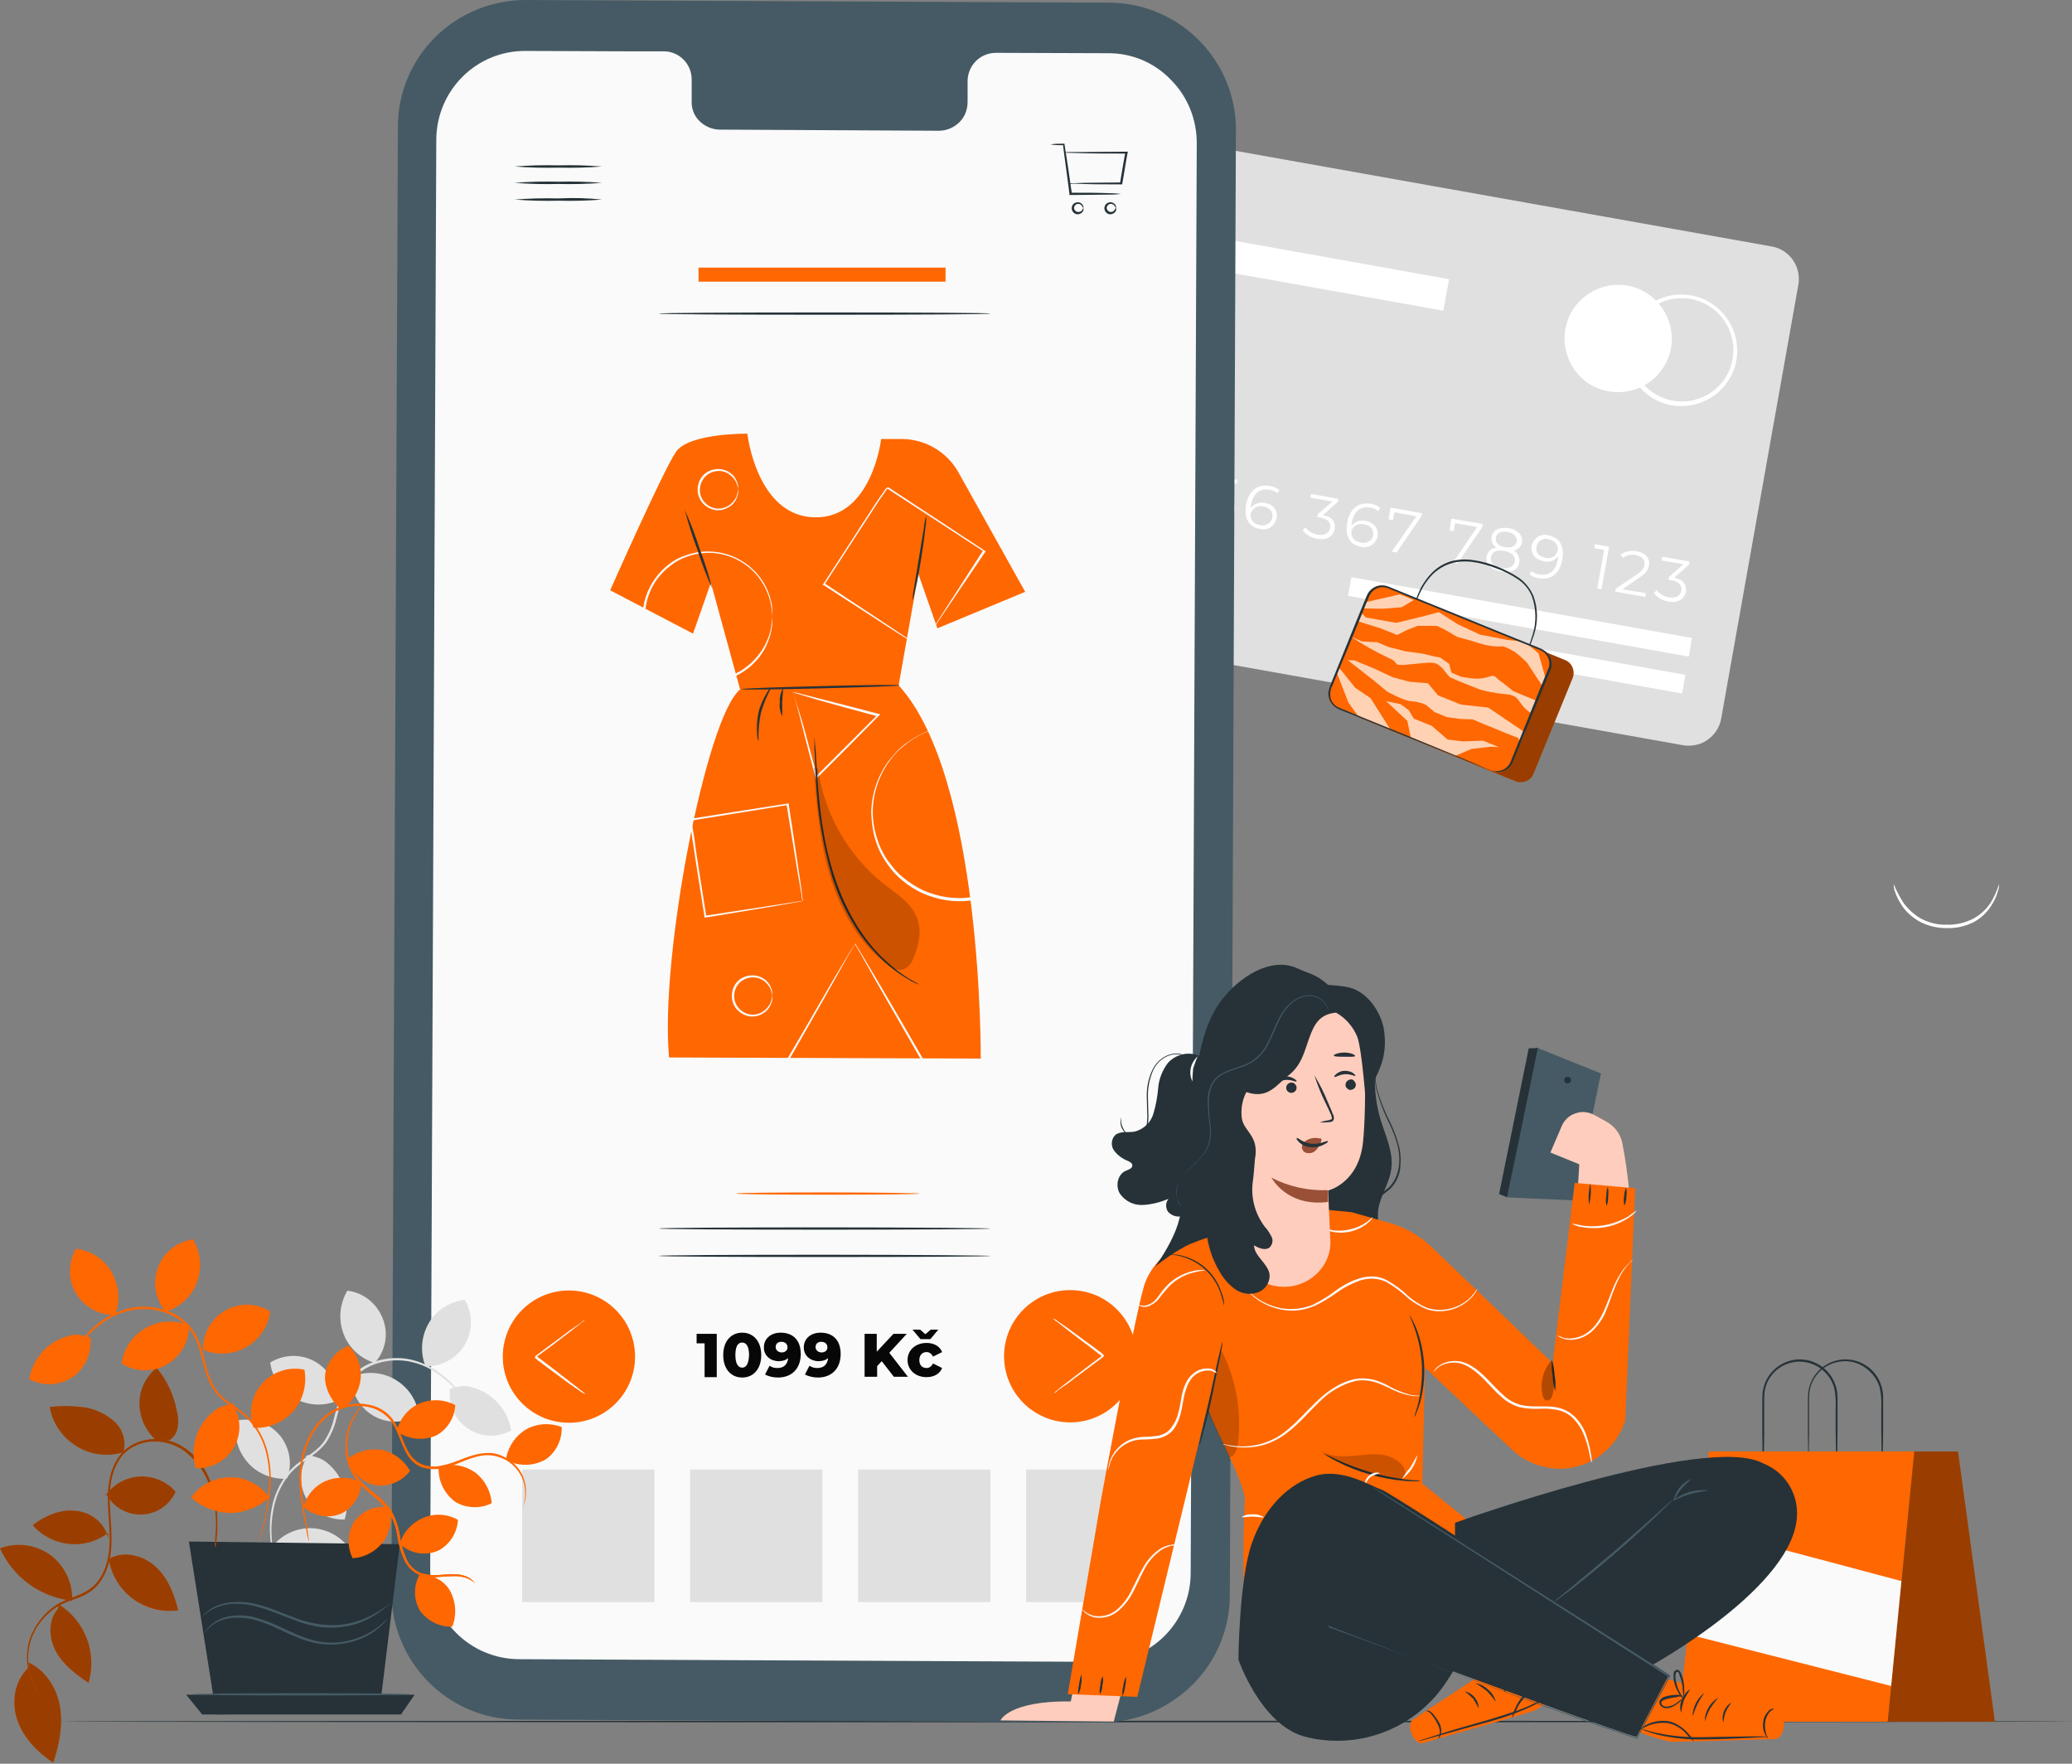
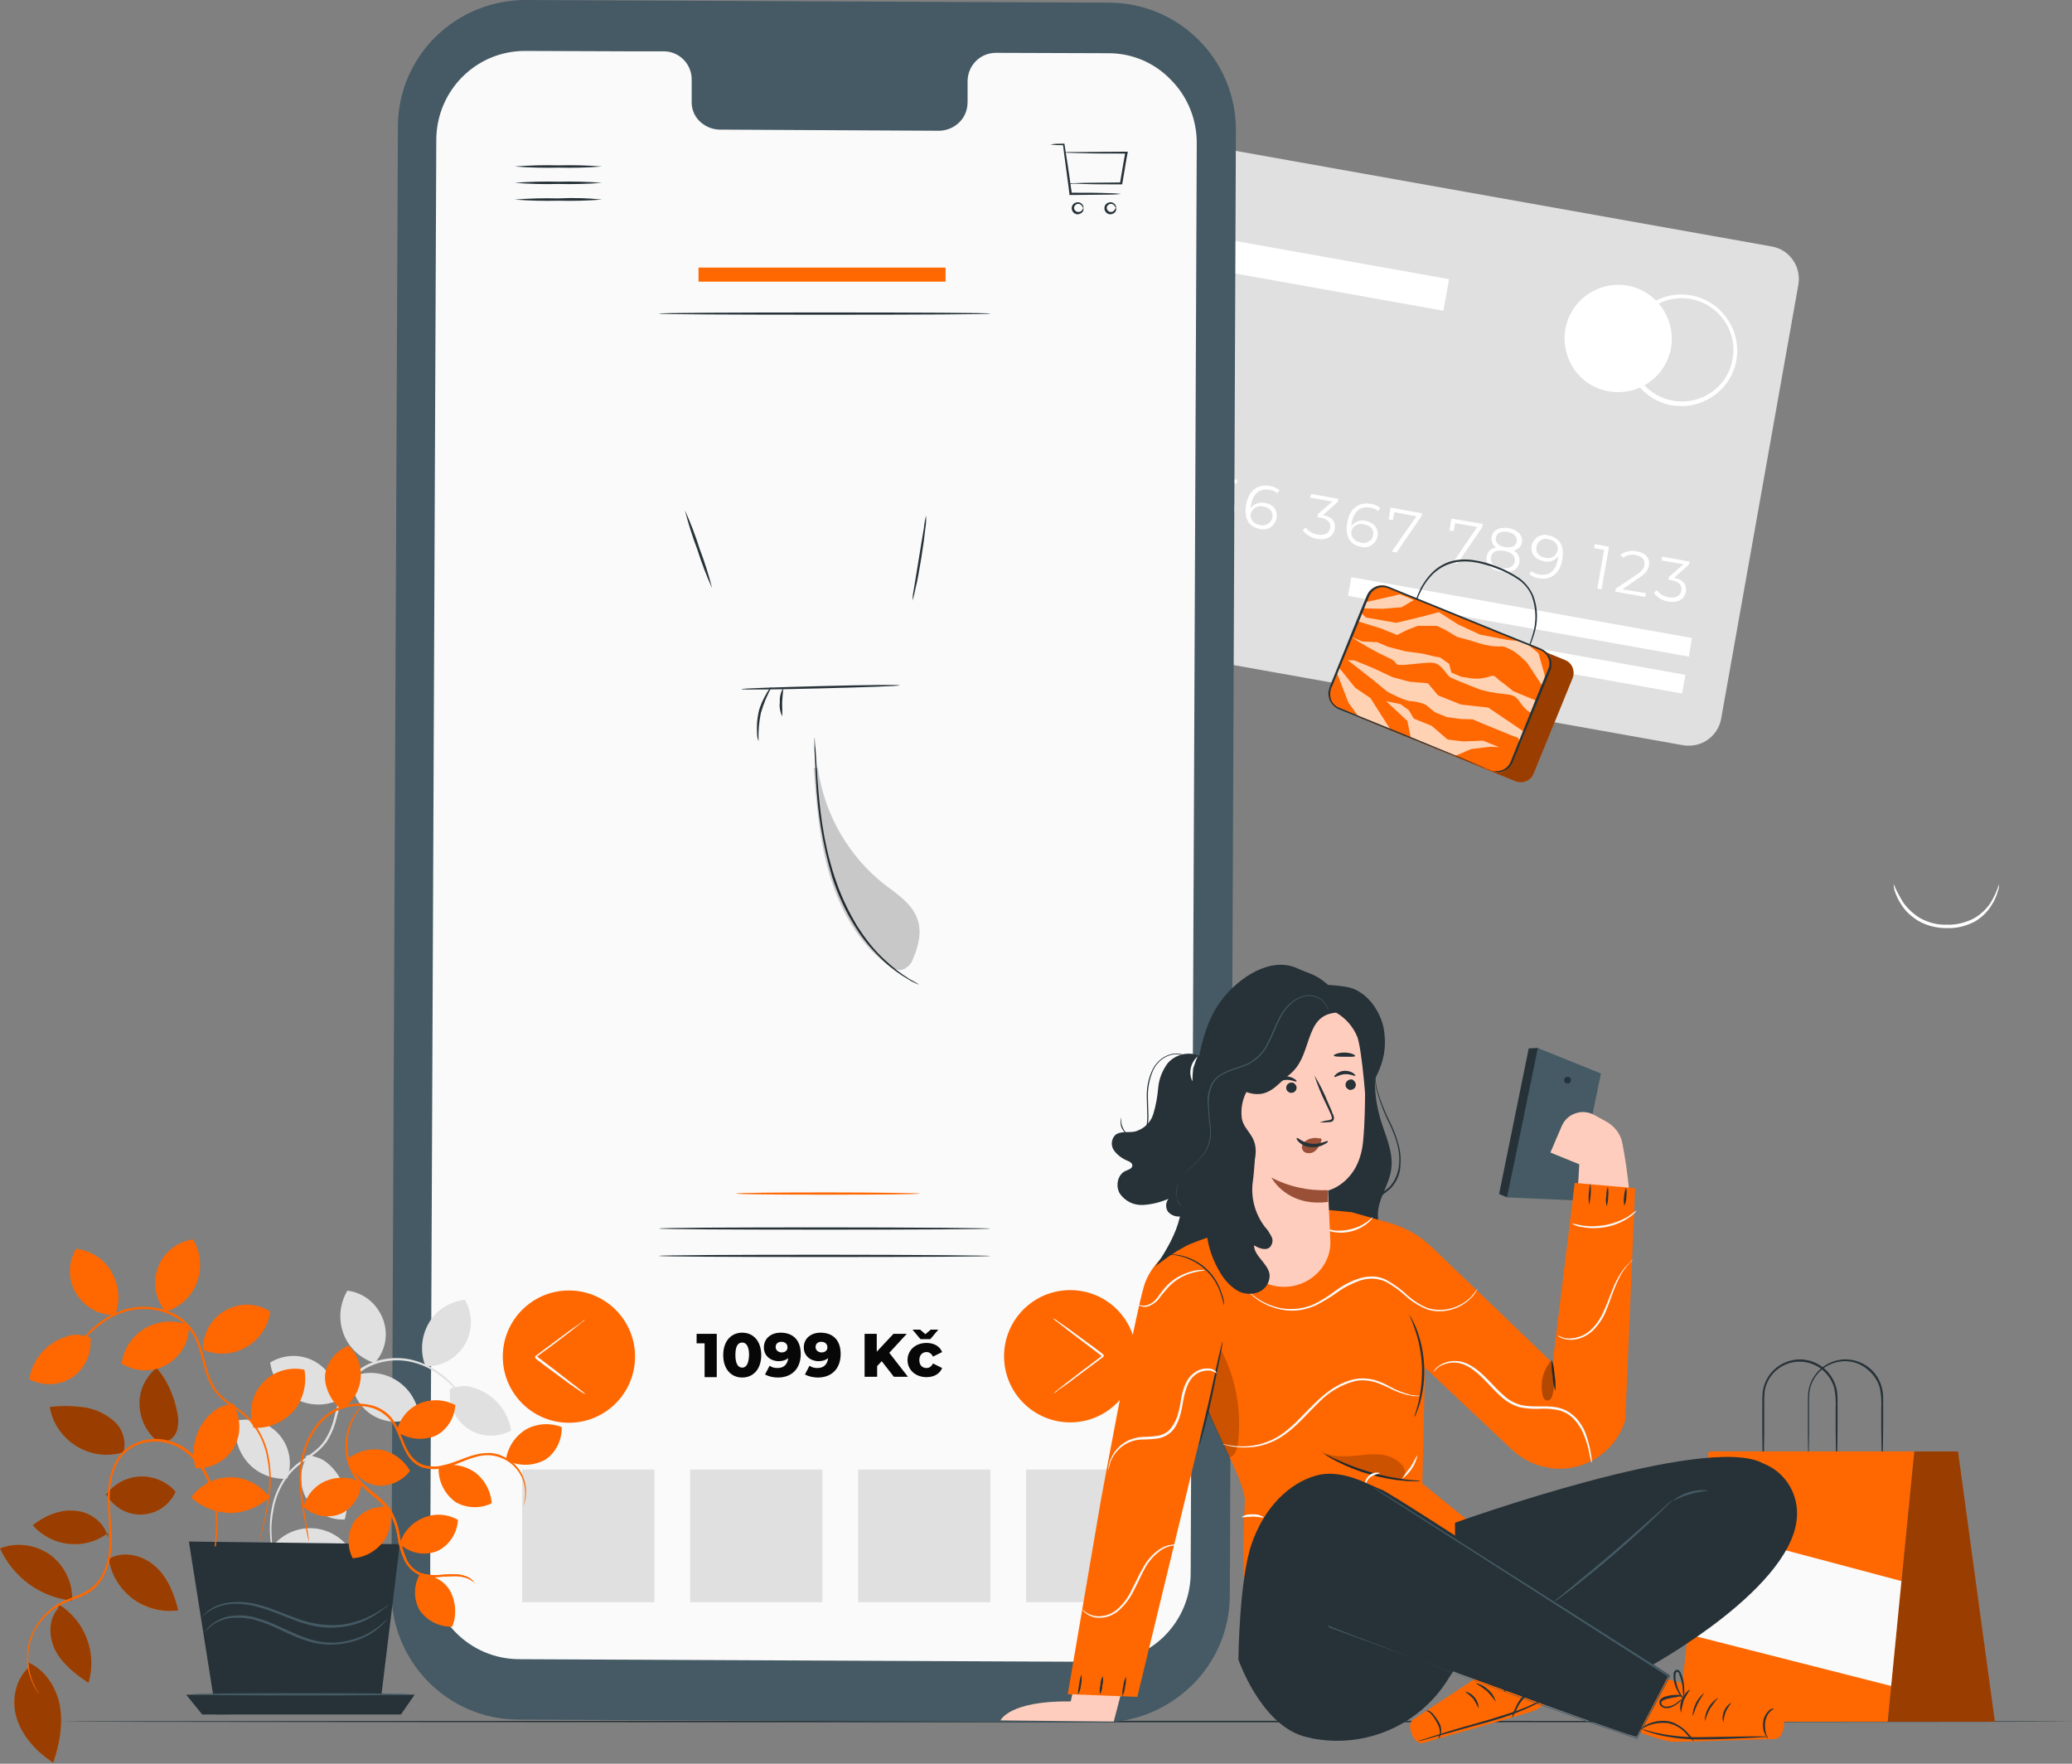
<svg xmlns="http://www.w3.org/2000/svg" version="1.1" id="Vrstva_1" x="0px" y="0px" viewBox="0 0 545.2 464" style="enable-background:new 0 0 545.2 464;" xml:space="preserve">
  <rect x="0" y="0" width="545.2" height="464" fill="#808080" stroke="none" />
  <style type="text/css">
	.st0{fill:#E0E0E0;}
	.st1{fill:#FFFFFF;}
	.st2{opacity:0.5;fill:#EBEBEB;enable-background:new    ;}
	.st3{fill:#263238;}
	.st4{fill:#455A64;}
	.st5{fill:#FAFAFA;}
	.st6{fill:#FF6700;}
	.st7{opacity:0.2;enable-background:new    ;}
	.st8{opacity:0.4;enable-background:new    ;}
	.st9{fill:#FFCDBD;}
	.st10{opacity:0.3;enable-background:new    ;}
	.st11{fill:#995037;}
	.st12{opacity:0.7;fill:#FFFFFF;enable-background:new    ;}
	.st13{fill:#070707;}
</style>
  <g>
    <g transform="translate(250.892 31.242)">
      <path class="st0" d="M191.9,164.8L7.4,131.9c-2.3-0.4-4.3-1.7-5.6-3.6s-1.8-4.2-1.4-6.5L20.7,7.7c0.4-2.3,1.7-4.3,3.6-5.6    s4.2-1.8,6.5-1.4l184.5,32.9c2.3,0.4,4.3,1.7,5.6,3.6s1.8,4.2,1.4,6.5L202,157.8c-0.4,2.3-1.7,4.3-3.6,5.6    C196.6,164.7,194.2,165.2,191.9,164.8L191.9,164.8z" />
      <path class="st1" d="M188.8,60.3c-1,5.6-5.3,10.1-10.9,11.3c-5.6,1.2-11.4-1-14.6-5.7S159.9,55,163,50.2s8.8-7.3,14.4-6.3    C185,45.3,190.1,52.6,188.8,60.3L188.8,60.3z" />
      <path class="st1" d="M191.6,75.6c-0.9,0-1.8-0.1-2.6-0.2c-7.7-1.4-13-8.6-12-16.4s8-13.4,15.8-12.7s13.7,7.4,13.4,15.3    C205.9,69.4,199.5,75.5,191.6,75.6L191.6,75.6z M191.6,47.2c-7.2,0-13.1,5.6-13.5,12.8s4.8,13.4,12,14.3c7.1,0.8,13.7-4,14.9-11.1    l0,0c1.3-7.4-3.6-14.4-11-15.8C193.2,47.3,192.4,47.2,191.6,47.2L191.6,47.2z" />
      <polygon class="st1" points="25.1,86.3 23.1,97.5 22,97.3 23.8,87.1 21.1,86.6 21.3,85.6   " />
      <path class="st1" d="M34.8,98.5l-0.1,1l-7.9-1.4l0.1-0.8l5.5-3.7c1.5-1,1.9-1.7,2-2.5c0.2-1.3-0.5-2.3-2.3-2.6    c-1.1-0.3-2.3,0-3.3,0.7l-0.7-0.8c1.2-0.9,2.8-1.2,4.3-0.9c2.3,0.4,3.5,1.8,3.2,3.7c-0.2,1.1-0.7,2-2.5,3.2l-4.5,3.1L34.8,98.5z" />
      <polygon class="st1" points="46.9,98.7 44.7,98.3 44.2,101.2 43,101 43.5,98.1 37.2,96.9 37.4,96.1 44.6,89.7 45.9,89.9     38.9,96.2 43.8,97 44.2,94.4 45.4,94.6 44.9,97.2 47.2,97.6   " />
      <polygon class="st1" points="64.1,101.7 61.9,101.4 61.3,104.3 60.2,104.1 60.7,101.1 54.4,100 54.5,99.2 61.8,92.8 63.1,93     56.1,99.2 60.9,100.1 61.4,97.5 62.5,97.7 62.1,100.3 64.3,100.7   " />
      <path class="st1" d="M74,103.1c-0.3,1.9-1.9,3.2-4.6,2.7c-1.5-0.2-2.8-1-3.8-2.2l0.7-0.8c0.8,1,1.9,1.7,3.2,1.9    c1.9,0.3,3.1-0.4,3.3-1.8c0.2-1.4-0.5-2.5-3.3-3L67,99.4l1.6-5.5l6.1,1.1l-0.2,1l-5.1-0.9l-1,3.5l1.4,0.3    C73.3,99.6,74.3,101.2,74,103.1z M85,105.1c-0.2,1-0.8,1.8-1.6,2.4c-0.8,0.5-1.9,0.7-2.8,0.4c-3-0.5-4.2-2.9-3.6-6.4    c0.7-3.8,3.1-5.4,6.2-4.9c0.9,0.1,1.8,0.5,2.6,1.1l-0.6,0.8c-0.6-0.5-1.3-0.8-2.1-0.9c-2.4-0.4-4.2,0.8-4.8,3.9    c-0.1,0.3-0.1,0.6-0.1,0.9c0.9-1.1,2.4-1.7,3.8-1.3C84.1,101.4,85.4,103,85,105.1z M83.9,104.9c0.3-1.5-0.7-2.6-2.4-2.9    c-0.7-0.2-1.5-0.1-2.1,0.3s-1.1,1-1.2,1.7c-0.2,1.2,0.6,2.6,2.5,2.9c0.7,0.2,1.4,0.1,2-0.3S83.8,105.6,83.9,104.9L83.9,104.9z     M100.3,107.9c-0.3,1.9-2,3.1-4.6,2.6c-1.5-0.2-2.8-1-3.8-2.2l0.7-0.8c0.8,1,1.9,1.7,3.2,1.9c1.8,0.3,3-0.3,3.3-1.7    c0.3-1.4-0.6-2.4-2.6-2.8l-0.8-0.1l0.2-0.8l3.8-3.3l-5.8-1l0.2-1l7.2,1.3l-0.2,0.8l-3.9,3.5C99.7,104.7,100.6,106.1,100.3,107.9z     M111.6,109.8c-0.2,1-0.8,1.8-1.6,2.4c-0.8,0.5-1.9,0.7-2.8,0.4c-3-0.5-4.2-2.9-3.6-6.4c0.7-3.8,3.1-5.4,6.2-4.9    c0.9,0.1,1.8,0.5,2.5,1.1l-0.6,0.8c-0.6-0.5-1.3-0.8-2.1-0.9c-2.4-0.4-4.2,0.8-4.8,3.9c-0.1,0.3-0.1,0.6-0.1,0.9    c0.9-1.1,2.4-1.7,3.8-1.3C110.6,106.2,111.9,107.8,111.6,109.8z M110.4,109.6c0.3-1.5-0.6-2.6-2.4-2.9c-0.7-0.2-1.4-0.1-2.1,0.2    c-0.6,0.4-1.1,1-1.2,1.7c-0.2,1.2,0.6,2.6,2.5,2.9c0.7,0.2,1.4,0.1,2-0.3C109.9,111,110.3,110.3,110.4,109.6L110.4,109.6z" />
      <polygon class="st1" points="123.3,103.8 123.1,104.6 116.6,114.1 115.3,113.9 121.8,104.6 116,103.5 115.6,105.6 114.5,105.4     115,102.3   " />
      <polygon class="st1" points="139.3,106.6 139.1,107.5 132.6,117 131.4,116.8 137.8,107.4 132,106.4 131.6,108.5 130.5,108.3     131,105.2   " />
      <path class="st1" d="M148.9,116.7c-0.3,2-2.3,2.9-4.9,2.4c-2.7-0.5-4.1-2-3.7-4c0.2-1.3,1.3-2.2,2.6-2.3c-1-0.5-1.5-1.7-1.3-2.8    c0.3-1.8,2.1-2.7,4.5-2.3c2.4,0.4,3.7,1.9,3.5,3.7c-0.2,1.1-1.1,2-2.2,2.2C148.4,114.1,149.1,115.4,148.9,116.7L148.9,116.7z     M147.7,116.5c0.2-1.4-0.8-2.5-2.8-2.8c-2-0.4-3.3,0.3-3.5,1.7s0.8,2.5,2.7,2.8C146.1,118.5,147.4,117.9,147.7,116.5L147.7,116.5z     M145.1,112.7c1.7,0.3,2.9-0.3,3.1-1.5c0.2-1.2-0.7-2.2-2.4-2.5s-2.9,0.3-3.1,1.5C142.5,111.5,143.4,112.4,145.1,112.7    L145.1,112.7z M160.2,116c-0.7,3.8-3.1,5.4-6.1,4.9c-0.9-0.1-1.8-0.5-2.6-1.1l0.6-0.8c0.6,0.5,1.3,0.8,2.1,0.9    c2.4,0.4,4.2-0.8,4.8-3.9c0.1-0.3,0.1-0.6,0.1-0.9c-0.9,1.2-2.4,1.7-3.8,1.3c-2.2-0.4-3.5-2-3.2-4c0.2-1,0.8-1.8,1.6-2.4    c0.8-0.5,1.9-0.7,2.8-0.4C159.6,110.2,160.8,112.5,160.2,116z M159,113.5c0.2-1.2-0.6-2.6-2.5-2.9c-0.7-0.2-1.4-0.1-2,0.3    s-1,1-1.1,1.7c-0.3,1.5,0.6,2.6,2.4,2.9c0.7,0.2,1.4,0.1,2.1-0.3C158.4,114.9,158.8,114.2,159,113.5L159,113.5z" />
      <polygon class="st1" points="172.5,112.6 170.5,123.8 169.4,123.6 171.2,113.4 168.6,113 168.7,111.9   " />
      <path class="st1" d="M182.2,124.8l-0.2,1l-7.9-1.4l0.2-0.8l5.5-3.7c1.5-1,1.9-1.7,2-2.5c0.2-1.3-0.5-2.3-2.3-2.6    c-1.1-0.3-2.4,0-3.3,0.7l-0.7-0.8c1.2-0.9,2.8-1.2,4.3-0.9c2.3,0.4,3.5,1.8,3.2,3.7c-0.2,1.1-0.7,2-2.5,3.2l-4.5,3.1L182.2,124.8z     M192.7,124.4c-0.3,1.9-2,3.1-4.6,2.6c-1.5-0.2-2.8-1-3.8-2.2l0.7-0.8c0.8,1,1.9,1.7,3.2,1.9c1.8,0.3,3-0.3,3.3-1.7    s-0.6-2.4-2.6-2.8l-0.8-0.1l0.2-0.8l3.8-3.3l-5.8-1l0.2-1l7.2,1.3l-0.2,0.8l-3.9,3.5C192,121.1,193,122.7,192.7,124.4z" />
      <polygon class="st1" points="103.8,125.5 104.7,120.6 194.3,136.6 193.5,141.5   " />
      <polygon class="st1" points="145.7,143 146.6,138.1 192.6,146.3 191.7,151.2   " />
      <path class="st2" d="M29.9,48.1l27.9,5c2.7,0.5,4.5,3.1,4,5.8l-3.3,18.4c-0.5,2.7-3.1,4.5-5.8,4l0,0l-27.9-5    c-2.7-0.5-4.5-3.1-4-5.8l3.3-18.4C24.6,49.5,27.2,47.7,29.9,48.1L29.9,48.1z" />
      <path class="st0" d="M21.4,67.6l0.3-1.8l19.4,3.5c1.5,0.4,3.1-0.1,4.2-1.2c1-1.2,1.3-2.8,0.8-4.3c-0.6-1.5-1.9-2.5-3.5-2.6    l-19.4-3.5l0.3-1.8l19.4,3.5c2.1,0.3,3.9,1.8,4.6,3.8c0.7,2,0.3,4.3-1.1,5.9c-1.4,1.6-3.6,2.4-5.7,2L21.4,67.6z" />
      <polygon class="st0" points="46.6,67 46.9,65.2 60.2,67.6 59.9,69.4   " />
      <polygon class="st1" points="33.6,24.9 130.4,42.2 128.9,50.5 32.1,33.2   " />
    </g>
    <path class="st3" d="M545.2,452.9c0,0.1-118.5,0.2-264.7,0.2S15.7,453,15.7,452.9s118.5-0.2,264.8-0.2S545.2,452.8,545.2,452.9z" />
    <g transform="translate(102.9)">
      <path class="st4" d="M187,453.1l-153.6-0.7C15,452.3,0.1,437.3,0.1,418.8L1.8,33.3c0-8.9,3.6-17.4,9.9-23.6S26.5,0,35.4,0L189,0.7    c18.5,0.1,33.4,15.2,33.3,33.6l-1.6,385.4c0,8.9-3.6,17.4-9.9,23.6S195.9,453.2,187,453.1z" />
      <path class="st5" d="M188.8,14L159,13.9c-4.1,0.1-7.3,3.4-7.3,7.5v5.4c0,2-0.7,3.9-2.1,5.3c-1.4,1.4-3.2,2.2-5.2,2.3l-58.1-0.3    c-2-0.1-3.8-0.9-5.2-2.3c-1.4-1.4-2.1-3.3-2-5.3v-5.4c0.1-4.1-3.1-7.5-7.2-7.6H61.5l-26.1-0.1C22.5,13.3,12,23.7,11.9,36.7    l-1.6,376.2c-0.1,13,10.4,23.5,23.3,23.6l153.3,0.7c6.2,0,12.2-2.4,16.6-6.8c4.4-4.4,6.9-10.3,6.9-16.6L212,37.6    c0-6.2-2.4-12.2-6.8-16.6C200.9,16.5,195,14,188.8,14L188.8,14z" />
      <path class="st3" d="M192.1,51c-1.3,0.2-2.6,0.2-3.8,0.2c-2.4,0-5.8,0.1-9.5,0.1h-0.3V51c-0.1-0.5-0.1-1-0.2-1.6    c-0.6-4.6-1.2-8.7-1.5-11.4l0.2,0.2c-1.2,0-2.3,0-3.5-0.2c1.1-0.2,2.3-0.2,3.5-0.2h0.2V38c0.4,2.6,1.1,6.8,1.7,11.4    c0.1,0.5,0.2,1.1,0.2,1.6l-0.3-0.3c3.7,0,7.1,0,9.5,0.1C189.6,50.8,190.8,50.9,192.1,51L192.1,51z" />
      <path class="st3" d="M178.4,48.3c0.3-0.1,0.7-0.1,1-0.1l2.9-0.1c2.4,0,5.9-0.1,9.8-0.1l-0.3,0.2l0.9-5.3c0.2-0.9,0.3-1.9,0.5-2.8    l0.3,0.3c-4.6,0-8.7,0-11.6-0.1l-3.5-0.1c-0.4,0-0.8,0-1.2-0.1c0.4-0.1,0.8-0.1,1.2-0.1h3.6c2.9,0,6.9-0.1,11.6-0.1h0.3l-0.1,0.3    c-0.2,0.9-0.3,1.8-0.5,2.8c-0.3,1.9-0.6,3.6-0.9,5.3v0.2h-0.2c-4,0-7.4,0-9.8-0.1l-2.9-0.1C179.1,48.4,178.8,48.4,178.4,48.3    L178.4,48.3z M182.1,54.7c-0.1,0-0.1-0.5-0.7-0.9c-0.3-0.2-0.7-0.2-1-0.1c-0.4,0.2-0.7,0.6-0.7,1s0.3,0.8,0.7,1    c0.4,0.1,0.8,0.1,1.1-0.1C182.1,55.2,182.1,54.6,182.1,54.7c0.1,0,0.1,0.1,0.1,0.4c0,0.3-0.2,0.7-0.5,0.9c-0.4,0.3-1,0.5-1.5,0.3    c-0.6-0.2-1.1-0.8-1.1-1.5s0.4-1.3,1.1-1.5c0.5-0.2,1.1-0.1,1.5,0.3c0.3,0.2,0.4,0.5,0.5,0.9C182.2,54.5,182.2,54.7,182.1,54.7z     M190.7,54.7c-0.1,0-0.1-0.5-0.7-0.9c-0.3-0.2-0.7-0.2-1-0.1c-0.4,0.2-0.7,0.6-0.7,1s0.3,0.8,0.7,1c0.3,0.1,0.7,0.1,1-0.1    C190.6,55.2,190.6,54.6,190.7,54.7c0.1,0,0.1,0.1,0.1,0.4c0,0.3-0.2,0.7-0.5,0.9c-0.4,0.3-1,0.5-1.5,0.3c-0.6-0.2-1.1-0.8-1.1-1.5    s0.4-1.3,1.1-1.5c0.5-0.2,1.1-0.1,1.5,0.3c0.3,0.2,0.4,0.5,0.5,0.9C190.8,54.5,190.8,54.7,190.7,54.7z M55.5,52.5    c-3.8,0.3-7.6,0.4-11.5,0.3c-3.8,0.1-7.6,0-11.5-0.3c3.8-0.3,7.6-0.4,11.5-0.3C47.9,52,51.7,52.1,55.5,52.5L55.5,52.5z M55.5,48.1    c-3.8,0.3-7.6,0.4-11.5,0.3c-3.8,0.1-7.6,0-11.5-0.3c3.8-0.3,7.6-0.4,11.5-0.3C47.9,47.7,51.7,47.8,55.5,48.1z M55.5,43.8    c-3.8,0.3-7.6,0.4-11.5,0.3c-3.8,0.1-7.6,0-11.5-0.3c3.8-0.3,7.6-0.4,11.5-0.3C47.9,43.4,51.7,43.5,55.5,43.8L55.5,43.8z" />
      <g transform="translate(56.653 113.397)">
-         <path class="st6" d="M37.1,0.7c0,0-15.4-0.2-18.8,4.8S1,41.9,1,41.9l21.8,11.4l4.7-13.4L35.2,68c-8.8,6.9-21.2,70.2-18.7,96.8     l82,0.3c0,0,0.6-73.9-21.6-98.2l5.2-29.3l5,14.3l23.1-9.6L92.6,10.8C89.6,5.5,84,2.2,78,2.1h-5.7c0,0-2.4,21-17.6,20.6     C39.5,22.3,37.1,0.7,37.1,0.7z" />
        <path class="st5" d="M115.9,100.3c0-0.1-0.1-0.2-0.1-0.4c0-0.3,0-0.6-0.1-1.1c0-0.6-0.1-1.2-0.2-1.8c-0.1-0.8-0.3-1.6-0.5-2.3     c-0.5-2.1-1.4-4.2-2.6-6.1c-5.6-9.3-17-13.4-27.3-9.7c-2.1,0.7-4,1.8-5.8,3.1c-0.9,0.7-1.8,1.4-2.6,2.2c-0.8,0.8-1.5,1.7-2.2,2.6     c-2.8,3.9-4.4,8.6-4.4,13.4c0,2.4,0.4,4.8,1.2,7.2c0.7,2.2,1.8,4.4,3.2,6.2c0.7,0.9,1.4,1.8,2.2,2.6c0.8,0.8,1.7,1.5,2.6,2.2     c1.8,1.3,3.7,2.4,5.8,3.1c3.8,1.4,7.9,1.7,11.9,1c3.5-0.6,6.8-2.1,9.6-4.2c2.3-1.8,4.3-3.9,5.8-6.4c1.1-1.9,2-3.9,2.6-6.1     c0.2-0.8,0.4-1.5,0.5-2.3c0.1-0.6,0.2-1.2,0.2-1.8c0-0.5,0-0.8,0.1-1.1C115.8,100.6,115.8,100.5,115.9,100.3c0,0.1,0,0.2,0,0.5     v1.1c0,0.6,0,1.2-0.2,1.8c-0.1,0.8-0.2,1.6-0.4,2.4c-0.5,2.2-1.3,4.3-2.5,6.2c-3.4,5.7-9,9.7-15.6,11c-4.1,0.8-8.3,0.4-12.2-1     c-2.1-0.7-4.1-1.8-5.9-3.1c-0.9-0.7-1.8-1.4-2.6-2.2c-0.8-0.8-1.6-1.7-2.3-2.7c-1.4-1.9-2.6-4.1-3.3-6.4     c-0.8-2.4-1.1-4.9-1.2-7.3c0-4.9,1.6-9.7,4.5-13.7c0.7-0.9,1.5-1.8,2.3-2.7c0.8-0.8,1.7-1.6,2.6-2.2c1.8-1.3,3.8-2.4,5.9-3.2     c3.9-1.4,8.1-1.8,12.2-1c6.5,1.3,12.2,5.3,15.6,11c1.1,1.9,2,4,2.5,6.2c0.2,0.8,0.4,1.6,0.4,2.4c0.1,0.6,0.2,1.2,0.2,1.8v1.2     C115.9,100.2,115.9,100.3,115.9,100.3z M43.7,48.8c-0.1-1.4-0.3-2.8-0.6-4.1c-1-3.7-3.1-7-6.2-9.3c-4.5-3.4-10.5-4.3-15.8-2.3     c-1.5,0.5-2.9,1.3-4.2,2.3s-2.5,2.2-3.5,3.5c-4.3,5.9-4.3,13.8,0,19.7c1,1.4,2.1,2.6,3.5,3.5c1.3,1,2.7,1.8,4.2,2.3     c2.8,1,5.8,1.3,8.8,0.7c2.6-0.5,5-1.5,7-3.1c3-2.3,5.2-5.5,6.2-9.2C43.4,51.5,43.6,50.2,43.7,48.8c0,0.1,0,0.2,0,0.3     c0,0.2,0,0.5,0,0.8c0,0.4,0,0.9-0.1,1.3c-0.1,0.6-0.2,1.2-0.3,1.8c-0.4,1.6-1,3.2-1.8,4.6c-2.5,4.3-6.7,7.2-11.6,8.2     c-3,0.6-6.1,0.3-9-0.7c-3.2-1.2-6-3.2-8-6c-4.5-6.1-4.5-14.3,0-20.4c1-1.4,2.2-2.6,3.6-3.7c1.3-1,2.8-1.8,4.4-2.3     c7.8-2.8,16.4,0.3,20.6,7.4c0.8,1.4,1.5,3,1.8,4.6c0.2,0.6,0.3,1.2,0.3,1.8c0.1,0.4,0.1,0.9,0.1,1.3c0,0.3,0,0.6,0,0.8     C43.7,48.6,43.7,48.7,43.7,48.8L43.7,48.8z M43.7,148.6c-0.1,0,0-0.5-0.3-1.2c-0.3-1.1-1-2-1.9-2.7c-2-1.5-4.9-1.2-6.6,0.6     c-1.7,1.9-1.7,4.8,0,6.6c1.7,1.9,4.6,2.2,6.6,0.6c0.9-0.7,1.6-1.6,1.9-2.7C43.6,149.1,43.6,148.6,43.7,148.6c0.1,0,0,0.1,0,0.3     c0,0.3,0,0.7-0.1,1c-0.3,1.2-0.9,2.2-1.9,3c-1.5,1.1-3.4,1.5-5.1,0.8c-2.2-0.8-3.6-2.8-3.6-5.1s1.4-4.4,3.6-5.1     c1.7-0.6,3.7-0.3,5.1,0.8c1,0.7,1.6,1.8,1.9,3c0.1,0.3,0.1,0.6,0.1,1C43.7,148.5,43.7,148.6,43.7,148.6z M34.7,15.4     c0,0,0-0.5-0.3-1.2c-0.3-1.1-1-2-1.9-2.7c-1.5-1.2-3.6-1.3-5.3-0.4c-1.7,0.9-2.7,2.8-2.6,4.7s1.4,3.6,3.2,4.3     c1.6,0.6,3.3,0.3,4.7-0.7c0.9-0.7,1.6-1.6,1.9-2.7C34.6,15.9,34.6,15.4,34.7,15.4c0.1,0,0,0.1,0,0.3c0,0.3,0,0.6-0.1,1     c-0.3,1.2-0.9,2.3-1.9,3c-1.5,1.1-3.4,1.5-5.1,0.8c-2.2-0.8-3.6-2.8-3.6-5.1s1.4-4.4,3.6-5.1c1.7-0.6,3.7-0.3,5.1,0.8     c1,0.7,1.6,1.8,1.9,3c0.1,0.3,0.1,0.6,0.1,1C34.7,15.3,34.7,15.4,34.7,15.4z M51.6,123.7c-0.1-0.2-0.1-0.3-0.1-0.5     c-0.1-0.4-0.1-0.8-0.2-1.4c-0.2-1.3-0.5-3-0.9-5.2l-3-18.4l0.3,0.2l-25.5,4.1c0,0.1,0.5-0.7,0.2-0.3l0,0v0.2v0.2l0.1,0.4l0.1,0.9     l0.3,1.7c0.2,1.2,0.4,2.3,0.5,3.5c0.3,2.3,0.7,4.5,1,6.6c0.7,4.3,1.3,8.3,1.9,12l-0.3-0.2l18.4-2.8l5.2-0.8l1.4-0.2L51.6,123.7     c-0.2,0.1-0.4,0.1-0.5,0.1l-1.3,0.2l-5.1,0.9L26.1,128h-0.3v-0.3c-0.6-3.7-1.2-7.8-1.9-12c-0.3-2.2-0.7-4.4-1-6.6     c-0.2-1.2-0.4-2.3-0.5-3.4c-0.1-0.6-0.2-1.2-0.3-1.7l-0.1-0.9l-0.1-0.4v-0.2v-0.1v-0.1l0,0c-0.2,0.3,0.3-0.4,0.3-0.3l25.5-4H48     v0.3c1.2,7.7,2.1,14.1,2.8,18.6c0.3,2.2,0.6,3.9,0.7,5.2c0.1,0.5,0.1,1,0.2,1.3C51.6,123.5,51.6,123.6,51.6,123.7L51.6,123.7z      M82.8,56.9l0.3-0.5L84,55c0.8-1.2,1.9-3,3.3-5.2l11.9-18.5l0.1,0.4L73.7,15l0.4-0.1l0,0l0,0l0,0L74,15l-0.1,0.2l-0.3,0.4     L73,16.5l-1.2,1.7l-2.2,3.4l-4.3,6.6l-7.9,12.2L57.3,40l18.3,12.1l5.2,3.5l1.4,0.9L82.8,56.9c-0.2,0-0.3-0.1-0.5-0.2L81,55.9     l-5.2-3.3L57.1,40.5l-0.2-0.1l0.2-0.2l7.8-12c1.4-2.2,2.8-4.4,4.3-6.6c0.7-1.2,1.5-2.3,2.2-3.4c0.4-0.6,0.8-1.2,1.2-1.7l0.6-0.9     l0.3-0.4l0.2-0.2l0.1-0.1l0,0l0,0l0,0c-0.4,0.1,0.5-0.1,0.4-0.1l25.4,16.7l0.2,0.1l-0.1,0.2L87.3,50.1c-1.4,2.2-2.6,3.9-3.5,5.1     L83,56.6C82.9,56.7,82.8,56.8,82.8,56.9L82.8,56.9z M65.5,134.8l-0.1,0.2l-0.3,0.5l-1.2,2l-4.2,7.5c-3.5,6.3-8.7,15.3-14.7,25.8     l-0.3-0.4h20.7h20.7l-0.2,0.4c-6-10.5-11.2-19.5-14.8-25.8c-1.8-3.2-3.2-5.7-4.2-7.5l-1.2-2l-0.3-0.5L65.5,134.8     c0.1,0.2,0.2,0.4,0.3,0.6l1.2,1.9l4.4,7.4c3.8,6.4,9,15.4,15,25.8l0.3,0.4h-0.5H65.5H44.8h-0.5l0.2-0.4     c6.1-10.4,11.3-19.4,15-25.8l4.4-7.4l1.2-1.9C65.4,135,65.5,134.8,65.5,134.8z M49.1,68.6c0.1,0.2,0.1,0.3,0.2,0.5     c0.1,0.3,0.2,0.8,0.4,1.3c0.3,1.2,0.8,2.7,1.4,4.6c1.2,3.9,2.6,9.5,4.4,16.1L55,91l8.2-8.2l8.2-8.2l0.1,0.5     c-6.6-1.8-12.2-3.3-16-4.4l-4.6-1.4l-1.3-0.4C49.4,68.8,49.3,68.7,49.1,68.6l0.4,0.1l1.2,0.3l4.6,1.2c4.1,1,9.7,2.5,16.3,4.2     l0.5,0.1l-0.3,0.3l-8.2,8.3l-8.2,8.2l-0.3,0.3L55,91.1c-1.7-6.6-3.2-12.2-4.2-16.3c-0.5-1.9-0.9-3.5-1.2-4.6L49.3,69     C49.1,68.9,49.1,68.8,49.1,68.6L49.1,68.6z" />
      </g>
      <path class="st3" d="M133.8,180.3c0,0.2-9.2,0.5-20.8,0.8s-20.8,0.4-20.8,0.2s9.2-0.5,20.8-0.8S133.8,180.1,133.8,180.3z     M77.3,134.2c1.5,3.3,2.8,6.7,3.9,10.2c1.3,3.4,2.4,6.9,3.3,10.4c-1.5-3.3-2.8-6.7-3.9-10.2C79.3,141.2,78.2,137.7,77.3,134.2    L77.3,134.2z M140.8,135.6c0,1.1,0,2.2-0.2,3.3c-0.2,2-0.6,4.9-1.1,8s-1,5.9-1.5,7.9c-0.2,1.1-0.5,2.2-0.8,3.2    c0-1.1,0.2-2.2,0.4-3.3l1.3-7.9c0.5-3,0.9-5.7,1.3-7.9C140.3,137.8,140.5,136.7,140.8,135.6z" />
      <path class="st3" d="M96.7,195c-0.3-0.7-0.4-1.4-0.4-2.2c-0.1-1.8,0-3.6,0.4-5.4c0.4-1.8,1.2-3.4,2.1-5c0.4-0.7,0.8-1.3,1.4-1.7    c-1.3,2.2-2.2,4.5-2.9,6.9C96.8,190,96.6,192.5,96.7,195L96.7,195z M102.9,188.5c-0.5-1.2-0.8-2.5-0.6-3.7    c-0.1-1.3,0.2-2.6,0.8-3.7c0.2,0-0.1,1.7-0.2,3.7C102.9,186,103,187.3,102.9,188.5z M138.8,259c-0.2-0.1-0.5-0.2-0.7-0.3    c-0.4-0.2-1.2-0.5-1.9-1c-2.3-1.3-4.5-2.9-6.4-4.7c-2.9-2.7-5.5-5.7-7.6-9.1c-2.6-4.1-4.6-8.5-6.1-13.1    c-2.5-8.4-3.9-17.1-4.3-25.8c-0.2-3.3-0.3-6.1-0.4-7.9c0-0.9,0-1.6,0-2.2c0-0.3,0-0.5,0-0.8c0.1,0.2,0.1,0.5,0.1,0.8    c0,0.6,0.1,1.3,0.2,2.2c0.1,1.9,0.3,4.6,0.5,7.9c0.5,6.7,1.3,16,4.5,25.7c1.5,4.6,3.5,8.9,6,13c2.1,3.3,4.5,6.4,7.4,9    c1.9,1.8,4,3.4,6.2,4.8C137.9,258.4,138.9,258.9,138.8,259z" />
      <path class="st7" d="M112.3,202.1c1.7,12,7.9,22.9,17.3,30.4c3.5,2.7,7.5,5.2,8.9,9.3c1.2,3.3,0.3,7.1-1.1,10.3    c-0.4,1.4-1.5,2.5-2.8,3c-1.4,0.4-2.8-0.5-4-1.3c-7.6-5.7-12.5-14.5-15.2-23.6s-3.5-18.7-4.2-28.2" />
      <path class="st3" d="M157.7,323.2c0,0.2-19.5,0.3-43.6,0.3s-43.6-0.1-43.6-0.3c0-0.2,19.5-0.3,43.6-0.3S157.7,323.1,157.7,323.2z     M157.7,82.5c0,0.2-19.5,0.3-43.6,0.3s-43.6-0.1-43.6-0.3s19.5-0.3,43.6-0.3S157.7,82.3,157.7,82.5z M157.7,330.4    c0,0.2-19.5,0.3-43.6,0.3s-43.6-0.1-43.6-0.3s19.5-0.3,43.6-0.3S157.7,330.3,157.7,330.4z" />
      <path class="st6" d="M139.1,314c0,0.2-10.8,0.3-24.1,0.3s-24.2-0.1-24.2-0.3c0-0.2,10.8-0.3,24.2-0.3S139.1,313.9,139.1,314z" />
      <ellipse class="st6" cx="178.7" cy="356.8" rx="17.4" ry="17.4" />
      <path class="st5" d="M174.3,366.6c0.3-0.3,0.6-0.6,1-0.9c0.6-0.5,1.6-1.3,2.8-2.2c2.3-1.8,5.6-4.3,9.2-7v0.5l0,0l0,0l0,0l-0.1-0.1    l-0.2-0.1l-0.3-0.3L186,356l-1.3-1l-2.5-1.9l-4.2-3.2c-1.2-0.9-2.1-1.7-2.8-2.2c-0.4-0.2-0.7-0.5-1-0.9c0.4,0.2,0.8,0.4,1.1,0.7    l2.9,2l4.2,3.1l2.5,1.8l1.3,1l0.7,0.5l0.3,0.3l0.2,0.1l0.1,0.1l0,0l0,0v0.5c-3.6,2.7-6.9,5.1-9.2,6.9l-2.9,2    C175.1,366.2,174.7,366.4,174.3,366.6z" />
      <ellipse class="st6" cx="46.8" cy="356.9" rx="17.4" ry="17.4" />
      <path class="st5" d="M51.1,347.1c-0.3,0.3-0.6,0.6-1,0.9l-2.8,2.2c-2.3,1.8-5.6,4.3-9.2,6.9c0-1,0-0.3,0-0.5l0,0l0,0l0.1,0.1    l0.2,0.1l0.3,0.3l0.7,0.5l1.3,1l2.5,1.9l4.1,3.2c1.2,0.9,2.1,1.6,2.8,2.2c0.4,0.2,0.7,0.5,1,0.9c-0.4-0.2-0.8-0.4-1.2-0.7l-2.9-2    l-4.2-3.1l-2.3-1.7l-1.3-1l-0.7-0.5l-0.3-0.3l-0.2-0.1l-0.1-0.1l0,0l0,0l0,0c0-0.2,0,0.5,0-0.5c3.6-2.7,6.9-5.1,9.3-6.9l2.9-2    C50.4,347.5,50.8,347.3,51.1,347.1L51.1,347.1z" />
      <rect x="34.5" y="386.6" class="st0" width="34.8" height="34.9" />
      <rect x="78.7" y="386.6" class="st0" width="34.8" height="34.9" />
      <rect x="122.9" y="386.6" class="st0" width="34.8" height="34.9" />
      <rect x="167.1" y="386.6" class="st0" width="34.8" height="34.9" />
      <rect x="80.9" y="70.4" class="st6" width="65" height="3.7" />
    </g>
    <g transform="translate(440.507 357.546)">
      <path class="st3" d="M23.5,29.4c0-0.2-0.1-0.5-0.1-0.7c0-0.5,0-1.2-0.1-2c0-1.8-0.1-4.2-0.1-7.2c0-1.5,0-3.2,0-5    c0-0.9,0-1.8,0-2.8s0-2,0.1-3c0.6-4.7,4.4-8.2,9.1-8.6c4.7-0.3,8.9,2.7,10.2,7.2c0.3,1,0.4,2,0.4,3s0,1.9,0,2.8c0,1.8,0,3.5,0,5    c0,3-0.1,5.4-0.1,7.2c0,0.8,0,1.4-0.1,2c0,0.2,0,0.5,0,0.7c0-0.2-0.1-0.5-0.1-0.7c0-0.5,0-1.2-0.1-2c0-1.8-0.1-4.2-0.1-7.2    c0-1.5,0-3.2,0-5c0.1-1.9,0-3.8-0.4-5.6c-0.6-2-1.8-3.7-3.5-5c-2.7-1.9-6.1-2.4-9.2-1.1s-5.2,4.1-5.6,7.3c-0.1,1-0.1,1.9-0.1,2.9    s0,1.9,0,2.8c0,1.8,0,3.5,0,5c0,3-0.1,5.4-0.1,7.2v2C23.8,29,23.7,29.2,23.5,29.4L23.5,29.4z" />
      <path class="st3" d="M35.5,29.4c0-0.2-0.1-0.5-0.1-0.7c0-0.5,0-1.2-0.1-2c0-1.8-0.1-4.2-0.1-7.2c0-1.5,0-3.2,0-5    c0-0.9,0-1.8,0-2.8s0-2,0.1-3c0.6-4.7,4.4-8.2,9.1-8.6c4.7-0.3,9,2.7,10.2,7.2c0.3,1,0.4,2,0.4,3s0,1.9,0,2.8c0,1.8,0,3.5,0,5    c0,3-0.1,5.4-0.1,7.2c0,0.8,0,1.4,0,2c0,0.2,0,0.5-0.1,0.7c0-0.2-0.1-0.5-0.1-0.7c0-0.5,0-1.2-0.1-2c0-1.8-0.1-4.2-0.1-7.2    c0-1.5,0-3.2,0-5c0.1-1.9,0-3.8-0.4-5.6c-0.6-2-1.8-3.7-3.5-5c-2.7-2.1-6.2-2.5-9.3-1.2S36,5.4,35.6,8.8c-0.1,1-0.1,1.9-0.1,2.9    s0,1.9,0,2.8c0,1.8,0,3.5,0,5c0,3-0.1,5.4-0.1,7.2v2C35.6,29,35.6,29.2,35.5,29.4z" />
      <polygon class="st6" points="9.1,24.3 1,95.4 56.2,95.4 63.2,24.3   " />
      <polygon class="st6" points="63.2,24.3 74.7,24.3 84.4,95.4 56.2,95.4   " />
      <polygon class="st8" points="63.2,24.3 74.7,24.3 84.4,95.4 56.2,95.4   " />
      <polygon class="st5" points="6.8,44.3 59.8,58.4 57.1,86 3.6,72.4   " />
    </g>
    <g transform="translate(262.454 253.406)">
      <path class="st3" d="M101.2,19.4c-2.4,7-2.5,14.6-0.4,21.7c1.3,4.3,3.5,8.7,2.8,13.2c-0.5,3.7-2.9,6.9-3.4,10.5    c-1,7.5,6.1,14.5,4.2,21.8c-1,3.4-3.5,6.1-6.8,7.3c-3.2,1.3-6.7,1.7-10.2,1.3c-5.1-0.4-10.6-2.4-12.9-6.9c-1.9-3.6-1.3-7.9-0.6-12    c2.9-17.7,6.2-35.6,13.4-52.1" />
      <path class="st3" d="M103.5,74.2c-0.2,0.1-0.4,0.1-0.6,0.2c-0.6,0.1-1.2,0.2-1.8,0.2c-1-0.1-1.9-0.3-2.7-0.8    c-1.1-0.6-2-1.5-2.6-2.7c-0.7-1.4-0.9-3-0.5-4.5c0.2-0.8,0.6-1.6,1.1-2.3c0.6-0.7,1.2-1.4,2-1.9c1.6-1,3.1-2.2,4.6-3.4    c1.4-1.4,2.3-3.3,2.6-5.4c0.3-2,0.1-4.1-0.4-6c-0.5-1.8-1.2-3.6-2-5.3c-1.5-2.9-2.6-5.9-3.5-9.1c-0.5-2.2-0.5-4.4,0-6.5    c0.2-0.8,0.5-1.5,0.9-2.2c-0.3,0.7-0.6,1.5-0.8,2.2c-0.5,2.1-0.4,4.3,0.1,6.5c0.9,3.1,2.1,6.1,3.6,9c0.8,1.7,1.5,3.5,2,5.4    c0.6,2,0.7,4.1,0.5,6.2c-0.2,2.1-1.2,4.1-2.7,5.6c-1.5,1.2-3,2.4-4.6,3.5c-1.4,1-2.5,2.4-2.9,4c-0.3,1.5-0.2,3,0.5,4.3    c0.5,1.1,1.4,2,2.5,2.6c0.8,0.4,1.7,0.7,2.6,0.8C101.9,74.5,102.7,74.4,103.5,74.2L103.5,74.2z" />
      <path class="st9" d="M33.5,188.4l-2.9,11.1l-29.8-0.3c0,0,2.2-5.2,18.5-5l1.2-5.8H33.5z" />
      <path class="st4" d="M141.9,22.2c-0.3,0.6-7.8,39.4-7.8,39.4l17.8,0.8l6.9-33.4L141.9,22.2z" />
      <polygon class="st3" points="134.1,61.6 132,60.7 139.8,22.4 142.2,22.3   " />
      <path class="st3" d="M149.1,30.7c0,0.5,0.3,0.9,0.8,0.9c0.5,0.1,0.9-0.2,1-0.7s-0.3-1-0.8-1c-0.2,0-0.5,0-0.7,0.2    C149.3,30.2,149.2,30.4,149.1,30.7L149.1,30.7z" />
      <path class="st9" d="M152.8,58l0.3-5.1l-7.6-3.1l3-7c0.7-1.6,2-2.8,3.6-3.3c1.6-0.6,3.4-0.4,4.9,0.4l3.1,1.7    c2.2,1.2,3.8,3.2,4.3,5.6c0.8,4.1,1.4,8.3,1.8,12.4" />
      <path class="st6" d="M173.2,187.5c0,0,31.3,8.7,32.6,9.1c1.9,0.7,1.6,7.6-1.4,7.5c-1.4,0-24,0.8-26.9,0.7    c-2.9-0.2-11.6-3.6-11.6-3.6L173.2,187.5z" />
      <path class="st3" d="M186.1,199.5c0.4-1.2,0.8-2.3,1.4-3.4c0.7-1,1.4-2,2.2-2.9C187.5,194.5,186.1,196.9,186.1,199.5L186.1,199.5z     M182.9,198c0.2,0,0.5-1.5,1.3-3.1s1.8-2.8,1.7-2.9C184.1,193.5,183,195.7,182.9,198z M179.9,197.2c0.1-1.1,0.4-2.2,0.7-3.3    c0.5-1,1.1-2,1.7-2.9c-1,0.6-1.8,1.6-2.2,2.7C179.6,194.8,179.5,196,179.9,197.2L179.9,197.2z" />
      <path class="st3" d="M180.4,193.2c0.3-0.7,0.4-1.5,0.3-2.3c0-0.9-0.1-1.7-0.3-2.5c-0.1-0.5-0.3-1-0.5-1.5    c-0.1-0.3-0.3-0.6-0.5-0.8c-0.3-0.3-0.8-0.3-1.1,0c-0.2,0.2-0.4,0.6-0.4,0.9c0,0.3,0,0.5,0,0.8c0,0.5,0.1,1,0.2,1.5    c0.2,0.8,0.5,1.6,1,2.4c0.3,0.7,0.8,1.4,1.4,1.9c0.1,0-0.5-0.8-1.1-2.1c-0.4-0.7-0.6-1.5-0.8-2.3c-0.1-0.5-0.2-1-0.2-1.4    c0-0.5,0-1.1,0.3-1.3c0.1-0.1,0.3-0.1,0.4,0c0.2,0.2,0.3,0.3,0.3,0.6c0.2,0.4,0.3,0.9,0.5,1.4c0.2,0.8,0.4,1.6,0.4,2.5    C180.5,192.3,180.4,193.1,180.4,193.2z" />
      <path class="st3" d="M180.4,192.8c-0.6-0.3-1.3-0.4-2-0.3c-0.7,0-1.5,0.1-2.2,0.3c-0.5,0.1-0.9,0.2-1.3,0.5    c-0.5,0.3-0.8,0.8-0.7,1.4c0.1,0.6,0.6,1,1.2,1.2c0.5,0.1,0.9,0.1,1.4,0c0.7-0.2,1.4-0.5,2-1c0.6-0.4,1.1-0.9,1.5-1.4    c-0.6,0.3-1.1,0.7-1.7,1.2c-0.6,0.4-1.2,0.7-1.9,0.8c-0.4,0.1-0.8,0.1-1.2,0s-0.7-0.4-0.8-0.7c-0.1-0.4,0.1-0.7,0.5-0.9    s0.8-0.3,1.2-0.4c0.7-0.2,1.4-0.3,2.1-0.4C179.6,192.8,180.4,192.9,180.4,192.8z M191,199.8c0.1-1,0.3-1.9,0.6-2.8    c0.4-0.9,1-1.7,1.5-2.5C191.3,195.6,190.4,197.8,191,199.8z M169.2,201.3c0.4,0.2,0.8,0.4,1.2,0.6c1.1,0.4,2.3,0.8,3.5,1.1    c3.9,0.9,7.9,1.3,12,1.2c4.7,0,8.9-0.3,12-0.4l3.6-0.2c0.4,0,0.9-0.1,1.3-0.1c-0.4-0.1-0.9-0.1-1.3-0.1h-3.6l-12,0.2    c-4,0.1-8-0.2-11.9-1C170.9,202,169.2,201.2,169.2,201.3z" />
      <path class="st3" d="M168.2,202c0.8-0.3,1.6-0.7,2.3-1.1c1.8-0.9,3.9-1.2,5.9-1c2,0.4,3.8,1.5,5.1,3.1c0.6,0.7,1.2,1.3,1.8,1.8    c-0.4-0.8-0.9-1.5-1.5-2.1c-0.6-0.7-1.3-1.4-2.1-1.9c-1-0.7-2.1-1.2-3.2-1.4c-2.1-0.3-4.3,0.1-6.2,1.2    C169.6,201,168.9,201.4,168.2,202L168.2,202z" />
      <path class="st6" d="M139.9,178.9c0,0-29.6,19.4-30.7,20.2c-1.6,1.2,0.2,6.9,3,6c1.3-0.5,26.2-7.4,28.8-8.4c2.7-1,9.9-6.9,9.9-6.9    L139.9,178.9z" />
      <path class="st3" d="M131.1,194.3c-0.3-1.3-1-2.4-2-3.2c-0.9-0.9-2.1-1.5-3.3-1.7c1,0.6,2,1.3,3,2.1    C129.6,192.3,130.4,193.3,131.1,194.3z M133.8,191.8c-0.8-2.2-2.5-4-4.7-4.8c-0.1,0.1,1.2,0.9,2.5,2.2    C132.9,190.6,133.6,191.9,133.8,191.8z M136.4,190.1c0-1.2-0.5-2.4-1.3-3.3c-0.7-1-1.7-1.7-2.9-1.9c0.9,0.7,1.7,1.5,2.5,2.3    C135.4,188.2,135.9,189.1,136.4,190.1L136.4,190.1z" />
      <path class="st3" d="M134.7,186.4c0.1,0-0.3-0.8-0.7-2.2c-0.2-0.8-0.3-1.6-0.3-2.5c0-0.5,0-1,0-1.5c0-0.2,0-0.4,0.2-0.6    c0.1-0.1,0.2-0.2,0.4-0.1c0.2,0.1,0.5,0.7,0.7,1.2c0.1,0.5,0.2,0.9,0.3,1.4c0.1,0.8,0,1.7-0.1,2.5c-0.2,1.4-0.5,2.3-0.4,2.3    c0.4-0.7,0.6-1.5,0.8-2.2c0.2-0.8,0.3-1.7,0.2-2.6c0-0.5-0.1-1-0.3-1.5c-0.1-0.3-0.2-0.5-0.3-0.8s-0.4-0.6-0.7-0.7    c-0.4-0.2-0.8-0.1-1,0.3c-0.2,0.3-0.3,0.6-0.3,0.9c-0.1,1.4,0.1,2.7,0.5,4.1C133.8,185.1,134.2,185.8,134.7,186.4z" />
      <path class="st3" d="M134.6,186.1c0,0.1,0.7-0.3,1.9-0.6c0.7-0.2,1.4-0.3,2.1-0.3c0.4,0,0.8,0,1.2,0.1c0.4,0,0.7,0.3,0.7,0.7    s-0.2,0.7-0.5,0.9s-0.7,0.3-1.1,0.4c-0.7,0.1-1.4,0-2.1-0.2c-0.6-0.2-1.3-0.4-1.9-0.6c0.5,0.4,1.2,0.7,1.8,0.9    c0.7,0.3,1.5,0.4,2.2,0.3c0.5,0,0.9-0.2,1.3-0.4c0.5-0.3,0.8-0.8,0.7-1.4c-0.1-0.6-0.5-1.1-1.2-1.2c-0.4-0.1-0.9-0.1-1.4-0.1    c-0.7,0-1.5,0.2-2.2,0.4C135.8,185.4,135.1,185.7,134.6,186.1z M116,204c0,0,0.5-0.3,0.7-1.2c0.2-1.1,0-2.3-0.6-3.2    c-0.3-0.5-0.6-1-1-1.5c-0.3-0.4-0.6-0.8-1-1.1c-0.3-0.2-0.6-0.4-0.9-0.4c-0.2,0-0.4,0.1-0.4,0.1c0.4,0.1,0.8,0.3,1.1,0.6    c0.3,0.3,0.6,0.7,0.9,1.1c0.3,0.5,0.6,0.9,0.9,1.5c0.5,0.9,0.8,1.9,0.7,2.9C116.2,203.5,115.9,203.9,116,204z M126.6,196    c0-2.1-1.5-4-3.6-4.4c0.8,0.6,1.5,1.2,2.2,1.9C125.7,194.3,126.2,195.2,126.6,196L126.6,196z" />
      <path class="st3" d="M147.9,190.8c-0.5,0.3-0.9,0.6-1.3,0.9c-1.2,0.8-2.4,1.6-3.7,2.2c-1.9,1-3.8,1.9-5.8,2.6    c-2.2,0.8-4.8,1.6-7.4,2.4c-5.3,1.5-10.2,2.9-13.6,4l-4.1,1.3c-0.5,0.1-1,0.3-1.5,0.5c0.5-0.1,1-0.2,1.5-0.3l4.2-1.2    c3.5-1,8.3-2.3,13.7-3.8c2.7-0.8,5.2-1.6,7.4-2.5c2-0.8,3.9-1.7,5.8-2.7c1.3-0.7,2.5-1.5,3.6-2.4    C147.1,191.5,147.5,191.1,147.9,190.8L147.9,190.8z" />
      <path class="st3" d="M149,191.2c-0.8-0.4-1.6-0.6-2.5-0.7c-2.1-0.4-4.3-0.1-6.2,0.8c-1.1,0.5-2,1.3-2.7,2.3    c-0.6,0.8-1,1.6-1.4,2.5c-0.4,0.8-0.7,1.6-0.8,2.5c0.4-0.7,0.8-1.5,1.2-2.3c0.8-1.9,2.2-3.5,4-4.5c1.9-0.8,3.9-1.1,5.9-0.9    C148,191,149,191.3,149,191.2z" />
      <path class="st6" d="M68.9,63.2l24.3,2.3l9.9,2.8c4.2,1.2,8.1,3.4,11.2,6.4l31.8,30.5l5.8-47.4l15.9,1.4l-2.6,61.1    c-2.4,7.6-9.4,12.7-17.3,12.7c-4.8-0.1-9.3-1.9-12.8-5.3l-22.6-21.3l-0.7,30.5l15.7,12.7l-60.6,33.8c0,0-3.3-12.9-1.8-41.7    c0.3-5.3-9.4-21.3-10.1-26c-2.8-18.1-2.4-44.6-2.4-44.6L68.9,63.2z" />
      <path class="st6" d="M53.9,70.6c0,0-12.3,4.6-15.3,14.2c-2.6,8.6-11.4,56.6-11.4,56.6l-8.7,50.9l18.3,0.7l21-86.7L53.9,70.6z" />
      <path class="st3" d="M53.1,126.8c0.2-0.3,0.3-0.7,0.4-1c0.2-0.7,0.5-1.7,0.8-2.9c0.7-2.4,1.5-5.8,2.3-9.6c0.8-3.8,1.5-7.2,2-9.7    c0.2-1.2,0.4-2.2,0.5-2.9c0.1-0.4,0.1-0.8,0.1-1.2c-0.1,0.3-0.2,0.7-0.3,1.1c-0.2,0.8-0.4,1.8-0.7,2.9c-0.6,2.6-1.3,5.9-2.1,9.6    s-1.6,7-2.2,9.6c-0.3,1.2-0.5,2.1-0.6,2.9C53.2,126,53.1,126.4,53.1,126.8L53.1,126.8z M165,63.8c0.3-0.8,0.5-1.6,0.5-2.4    c0.1-0.8,0.1-1.6-0.1-2.4c-0.3,0.8-0.5,1.6-0.5,2.4C164.7,62.2,164.8,63,165,63.8z M160.3,63.9c0.3-0.8,0.4-1.7,0.4-2.5    c0.1-0.9,0.1-1.7-0.1-2.6c-0.3,0.8-0.4,1.7-0.4,2.5C160,62.2,160.1,63.1,160.3,63.9z M155.7,63.6c0.4-1.9,0.6-3.8,0.3-5.7    C155.6,59.8,155.4,61.7,155.7,63.6L155.7,63.6z M146.8,112.6c0.1-1.4,0.1-2.8-0.2-4.2c-0.1-1.4-0.3-2.8-0.7-4.1    c-0.1,1.4-0.1,2.8,0.2,4.2C146.1,109.9,146.4,111.3,146.8,112.6L146.8,112.6z M33.8,187.7c-0.4,0.8-0.6,1.7-0.7,2.5    c-0.2,0.9-0.3,1.8-0.2,2.6c0.4-0.8,0.6-1.7,0.7-2.5C33.8,189.4,33.9,188.5,33.8,187.7z M27.7,187.6c-0.4,0.7-0.6,1.5-0.6,2.3    c-0.2,0.8-0.3,1.6-0.1,2.4c0.4-0.7,0.6-1.5,0.6-2.3C27.8,189.3,27.9,188.4,27.7,187.6L27.7,187.6z M22.1,187.1    c-0.3,0.8-0.5,1.7-0.6,2.6c-0.2,0.9-0.3,1.8-0.3,2.7c0.5-0.8,0.7-1.7,0.8-2.6C22.2,188.9,22.2,188,22.1,187.1z M44.1,76.5    c0,0.1,1.3,0,3.3,0.4c5.3,1.1,9.6,4.8,11.3,9.9c0.7,1.9,0.8,3.2,0.9,3.2c0-0.3,0-0.6,0-0.9c-0.1-0.8-0.3-1.6-0.6-2.3    c-1.6-5.3-6.1-9.2-11.6-10.1c-0.8-0.1-1.6-0.2-2.4-0.2C44.7,76.4,44.4,76.5,44.1,76.5L44.1,76.5z M109.7,119.4    c-0.1,0,0.5-1.5,1.1-3.9c0.7-3.2,1-6.5,0.9-9.7c-0.2-3.3-0.8-6.5-1.9-9.6c-0.8-2.4-1.5-3.8-1.5-3.8c0.2,0.3,0.4,0.6,0.6,0.9    c0.5,0.9,0.9,1.8,1.3,2.7c2.4,6.2,2.8,13.1,1,19.6c-0.3,1-0.6,1.9-1,2.8C110.1,118.8,109.9,119.1,109.7,119.4z M111.3,136.2    c-0.3,0.1-0.7,0.1-1.1,0.1c-0.7,0-1.7,0-2.9-0.1c-6.3-0.5-12.5-2.3-18.1-5.2c-1.1-0.6-1.9-1-2.5-1.4s-0.9-0.6-0.9-0.6    s1.4,0.6,3.5,1.6c2.8,1.3,5.8,2.4,8.8,3.3c3,0.9,6.1,1.5,9.2,1.9C109.8,136.1,111.3,136.1,111.3,136.2z" />
      <path class="st7" d="M84.4,127.8c1.9,1.7,4.9,2,7.4,1.9c2.6,0,5.1-0.6,7.6-0.5c2.6-0.1,5.1,0.8,6.9,2.6c0.6,0.6,0.9,1.3,1,2.1    s-0.4,1.6-1.2,1.9c-0.5,0.1-1,0.1-1.5,0C97.6,134.3,89.9,132.6,84.4,127.8" />
      <path class="st7" d="M61,130c1.9-0.5,2.2-2.8,2.4-4.7c0.8-8.1-0.8-16.3-4.5-23.5c-0.9,5.3-2.3,10.9-3.5,16.3L61,130z" />
      <path class="st5" d="M57.7,107.9c-0.5-0.3-1-0.5-1.5-0.7c-1.5-0.2-3.1,0.2-4.3,1.2c-1.5,1.2-2.4,3.5-2.9,6.1s-0.8,5.7-2.7,8.2    c-1,1.2-2.4,2-3.9,2.3c-1.4,0.2-2.8,0.3-4.2,0.3c-2.3,0-4.5,0.9-6.2,2.5c-1.1,1.1-2,2.4-2.4,3.9c-0.3,1.1-0.4,1.7-0.4,1.7    c-0.1,0,0-0.2,0-0.5c0-0.4,0.1-0.9,0.2-1.3c0.7-2.7,2.6-4.9,5.1-6.1c1.2-0.5,2.4-0.8,3.7-0.9c1.4,0,2.7-0.1,4.1-0.3    c1.4-0.3,2.7-1,3.5-2.2c0.9-1.2,1.5-2.5,1.8-3.9c0.4-1.4,0.6-2.7,0.8-4c0.5-2.6,1.4-5,3.2-6.3c1.3-1.1,3-1.5,4.6-1.2    c0.4,0.1,0.8,0.3,1.2,0.6C57.6,107.7,57.7,107.9,57.7,107.9z M126.4,85.5c-0.4,0.9-0.9,1.6-1.5,2.3c-1.8,1.9-4.1,3.2-6.7,3.6    c-1.8,0.3-3.6,0.2-5.3-0.4c-1.9-0.8-3.6-1.8-5.2-3.2c-1.6-1.5-3.4-2.8-5.3-3.9c-1-0.5-2.1-0.8-3.3-0.9c-1.2-0.1-2.3,0.1-3.5,0.4    c-2.2,0.8-4.3,1.8-6.2,3.2c-1.8,1.3-3.8,2.5-5.8,3.5c-1.9,0.8-3.9,1.3-6,1.3c-1.8,0-3.5-0.3-5.2-0.9c-2.4-0.8-4.6-2.2-6.4-4.1    c-0.5-0.5-0.9-1-1.3-1.6c-0.1-0.2-0.3-0.4-0.4-0.6c0.1,0,0.6,0.8,1.8,2.1c1.8,1.8,4,3.1,6.4,3.9c3.5,1.2,7.4,1,10.8-0.5    c2-1,3.9-2.2,5.6-3.5c1.9-1.4,4.1-2.6,6.4-3.3c1.2-0.4,2.4-0.5,3.7-0.5c1.2,0.1,2.4,0.4,3.5,1c1.9,1.1,3.8,2.4,5.4,4    c1.5,1.3,3.1,2.4,5,3.2c1.6,0.6,3.4,0.7,5.1,0.5c2.5-0.4,4.8-1.5,6.6-3.3C125.3,87,125.9,86.2,126.4,85.5L126.4,85.5z     M156.3,131.4c-0.2-0.7-0.3-1.4-0.5-2.1c-0.3-1.9-0.9-3.8-1.7-5.7c-0.5-1.2-1.3-2.4-2.2-3.4c-1-1.2-2.3-2-3.8-2.5    c-1.7-0.4-3.4-0.6-5.1-0.5c-1.9,0.1-3.8,0-5.6-0.4c-1.8-0.5-3.5-1.5-4.9-2.8c-1.4-1.2-2.5-2.5-3.7-3.7c-2.2-2.4-4.6-4.4-6.9-5    c-1.9-0.5-3.9-0.2-5.6,0.8c-0.6,0.4-1.1,0.9-1.5,1.5c0.1-0.2,0.1-0.4,0.2-0.5c0.3-0.5,0.7-0.9,1.2-1.2c1.7-1.2,3.8-1.5,5.8-1.1    c2.6,0.6,5,2.6,7.3,5c1.2,1.2,2.3,2.5,3.7,3.7c1.3,1.3,2.9,2.2,4.7,2.7c3.6,0.9,7.4-0.2,10.8,1c1.5,0.5,2.9,1.5,4,2.7    c0.9,1.1,1.7,2.3,2.2,3.6c0.7,1.9,1.2,3.8,1.5,5.8c0.1,0.7,0.2,1.2,0.2,1.6C156.4,131,156.4,131.2,156.3,131.4L156.3,131.4z     M111.2,113.8c-0.2,0.1-0.4,0.1-0.6,0.1c-0.6,0-1.2,0-1.7-0.1c-2.1-0.4-4.1-1.1-5.9-2.1c-1.3-0.6-2.6-1.2-4-1.6    c-1.6-0.4-3.2-0.5-4.8-0.2c-3.6,0.9-7,2.9-9.6,5.6c-2.9,2.8-5.4,5.8-8.2,7.9c-2.5,2-5.4,3.3-8.5,3.8c-2.1,0.3-4.2,0.3-6.3-0.1    c-0.6-0.1-1.1-0.2-1.7-0.4c-0.2,0-0.4-0.1-0.6-0.2c0-0.1,0.8,0.2,2.3,0.4c5.1,0.8,10.4-0.6,14.4-3.9c2.7-2.1,5.2-5.1,8.2-7.9    c2.9-2.8,6.3-5,9.9-5.7c1.7-0.3,3.4-0.2,5,0.2c1.4,0.4,2.8,1,4,1.7c1.8,1,3.8,1.8,5.8,2.3C109.7,113.7,110.5,113.8,111.2,113.8    L111.2,113.8z M100.6,134.2c-0.8,0.2-1.6,0.5-2.3,0.9c-1.2,0.8-1.3,2-1.5,2s-0.1-0.3,0-0.8c0.4-1.3,1.6-2.3,3-2.3    C100.3,134,100.6,134.1,100.6,134.2z M110.5,129.5c-0.5,2.5-2,4.7-4.1,6.2c0.7-1.1,1.4-2.1,2.2-3    C109.7,130.9,110.4,129.4,110.5,129.5z M70.1,145.8c-0.1,0.2-1.3-0.2-2.9-0.2c-1.5,0-2.8,0.3-2.9,0.1c0.8-0.6,1.9-0.8,2.9-0.7    C68.3,144.9,69.3,145.2,70.1,145.8z M36.9,89.7c0,0,0.3,0.2,0.8,0.3c0.7,0.2,1.4,0.1,2.1-0.2c1-0.4,1.8-1.1,2.4-2    c0.8-1.1,1.6-2.2,2.6-3.2c1.8-1.8,4.1-3,6.6-3.6c0.7-0.2,1.5-0.3,2.3-0.3c0.5,0,0.8,0,0.8,0.1s-1.2,0.1-3,0.6    C49.1,82,47,83.2,45.2,85c-0.9,1-1.8,2-2.6,3.1C42,89,41,89.7,39.9,90.2c-0.7,0.3-1.6,0.3-2.3,0C37.1,89.9,36.9,89.7,36.9,89.7z     M98.8,66.8c-0.3,0.6-0.8,1.1-1.3,1.5c-2.5,2.1-5.9,3-9.1,2.4c-0.7-0.1-1.3-0.3-1.9-0.7c0.7,0,1.3,0.1,2,0.3    c3.1,0.3,6.3-0.5,8.8-2.3C98.2,67.3,98.7,66.8,98.8,66.8z M46.9,153.1c0,0.1-0.5,0-1.3,0.2c-1.2,0.3-2.3,0.8-3.2,1.6    c-1.4,1.1-2.6,2.5-3.5,4.1c-1,1.8-1.9,3.9-3,6c-1,2.1-2.4,3.9-4.1,5.4c-1.5,1.2-3.3,1.9-5.2,1.8c-1.3,0-2.5-0.5-3.5-1.3    c-0.3-0.2-0.5-0.5-0.7-0.8c-0.1-0.2-0.2-0.3-0.2-0.3s0.3,0.4,1,0.9c1,0.7,2.2,1.1,3.4,1.1c1.8,0,3.5-0.6,4.9-1.8    c1.7-1.5,3-3.3,3.9-5.3c1.1-2.1,2-4.2,3.1-6c0.9-1.6,2.2-3.1,3.7-4.2c1-0.8,2.2-1.3,3.5-1.5c0.3-0.1,0.7-0.1,1-0.1    C46.8,153.1,46.9,153.1,46.9,153.1z" />
      <path class="st10" d="M145.6,104.7c-2.1,2.5-2.9,5.9-2.1,9.1c0.1,0.5,0.4,1.1,0.9,1.2c0.4,0.1,0.9-0.1,1.2-0.4    c0.2-0.3,0.4-0.7,0.5-1.2c0.7-2.9,0.6-6-0.2-8.9" />
      <path class="st5" d="M167.2,78c-1.1,1-2.1,2.2-2.9,3.5c-0.8,1.4-1.5,2.9-2.1,4.5c-0.7,1.7-1.3,3.7-2.2,5.8    c-0.8,1.9-2.1,3.7-3.6,5.1c-1.3,1.1-2.9,1.9-4.6,2.1c-1.2,0.2-2.3,0-3.4-0.4c-0.3-0.1-0.6-0.3-0.8-0.5c-0.2-0.1-0.3-0.2-0.2-0.2    c0,0,0.4,0.2,1.2,0.5c1,0.4,2.2,0.4,3.2,0.2c1.6-0.3,3.1-1,4.3-2.1c1.5-1.4,2.6-3.1,3.4-4.9c0.9-2,1.6-3.9,2.3-5.7    c0.6-1.6,1.4-3.1,2.3-4.5c0.6-1,1.4-1.8,2.2-2.6C166.6,78.4,166.9,78.1,167.2,78z M168.2,65.1c-0.6,0.7-1.2,1.3-2,1.8    c-3.7,2.5-8.2,3.3-12.5,2.5c-0.9-0.1-1.8-0.4-2.5-0.9c0-0.1,1,0.2,2.6,0.5c4.2,0.6,8.5-0.2,12.2-2.4    C167.3,65.7,168.1,65,168.2,65.1z" />
      <path class="st3" d="M176.7,187.2c0,0-72.7-47.7-75.6-48.7c-3-1-10.2-5.7-17.3-3.7s-13.6,8.4-16.9,17.9s-3.5,30.5-3.5,30.5    s5.7,16.6,16.9,20.1c1,0.3,1.9,0.5,2.9,0.7c13.7,2.5,27.6-3.5,35.1-15.2l1.6-2.5c0,0,47.5,17.5,48.3,17.2L176.7,187.2z" />
      <path class="st3" d="M201.5,131.6c5.4,2.1,8.9,7.3,8.9,13.1c0.1,19.1-38.6,40.2-38.6,40.2l-51.4-34.1v-3.6    C120.4,147.2,186.6,123.4,201.5,131.6z" />
      <path class="st4" d="M86.8,174.1l0.4,0.2l1.2,0.5l4.6,1.8l17.1,6.5c7.3,2.7,16,5.9,25.8,9.5s20.6,7.5,32.2,11.4l0.2,0.1l0.1-0.2    l5.7-10.8c1-1.9,2-3.8,2.9-5.5l0.1-0.2l-0.2-0.1l-55.4-35.2l-16.6-10.5l-4.5-2.8l-1.2-0.7c-0.1-0.1-0.3-0.2-0.4-0.2l0.4,0.3    l1.2,0.8l4.5,2.9l16.6,10.6l55.3,35.4l-0.1-0.3c-0.9,1.7-1.9,3.6-2.9,5.5c-1.9,3.7-3.9,7.4-5.7,10.9l0.3-0.1    c-11.6-3.9-22.4-7.8-32.2-11.3l-25.8-9.4l-17.2-6.3l-4.6-1.7l-1.2-0.4L86.8,174.1z" />
      <path class="st4" d="M146.5,168c0.5-0.3,0.9-0.6,1.3-0.9c0.8-0.6,2-1.5,3.5-2.6c2.9-2.3,6.9-5.5,11.3-9.3    c4.3-3.7,8.1-7.2,10.8-9.8c1.3-1.3,2.4-2.3,3.2-3.1c0.4-0.4,0.8-0.7,1.1-1.2c-0.4,0.3-0.9,0.7-1.2,1l-3.3,3    c-2.8,2.5-6.6,5.9-10.9,9.6c-4.3,3.7-8.3,6.9-11.1,9.3l-3.4,2.8C147.2,167.2,146.8,167.6,146.5,168L146.5,168z M187,138.7    c-3.4-0.4-6.7,0.6-9.4,2.8c0.1,0.1,2-1.1,4.6-1.8C184.7,138.9,187,138.9,187,138.7z" />
-       <path class="st4" d="M182.5,135.7c-2.4,1-4.2,3.2-4.6,5.8c0.2,0,0.7-1.6,2-3.1C181.2,136.7,182.7,135.8,182.5,135.7z" />
      <path class="st3" d="M204.3,196.2c0-0.1-0.6-0.2-1.3,0.4c-0.8,0.8-1.4,1.8-1.5,3c-0.2,1.1,0,2.3,0.5,3.3c0.4,0.8,0.8,1.2,0.8,1.2    s-0.2-0.5-0.5-1.2c-0.3-1-0.4-2.1-0.3-3.1c0.1-1,0.5-2,1.2-2.8C203.8,196.3,204.3,196.3,204.3,196.2z M55.4,25.9    C54,24.5,52,23.7,50,23.8c-2,0.1-3.9,1-5.2,2.5c-1.4,1.9-2.3,4.1-2.5,6.5c-0.2,2.3-0.6,4.6-1.3,6.9c-0.7,2.3-2.6,4-4.9,4.6    c-1.7,0.3-3.8-0.2-5.1,0.9c-1.1,1.1-1.2,2.9-0.3,4.1c0.9,1.2,2.1,2.1,3.6,2.7c0.5,0.2,1.2,0.6,1.2,1.2c0,0.8-1,1.1-1.7,1.4    c-2.2,0.9-2.8,4-1.6,6c1.4,2,3.6,3.1,6,3c2.3-0.1,4.6-0.7,6.8-1.6c-0.8,1-0.8,2.4-0.1,3.4c0.8,0.9,2.1,1.4,3.3,1.2    c1.2-0.2,2.3-0.8,3.2-1.6c1.7-1.7,2.8-3.9,3.1-6.3c0.4-2.4,0.5-4.8,0.4-7.1c0-8.5,0.6-17,1.8-25.5" />
      <path class="st9" d="M80,9.5c9.4,0.4,16.8,8.2,16.8,17.6c0,7.3-0.1,15.2-0.6,19.9C95.1,57.9,87,59.8,87,59.8s0.3,6.8,0.6,13.2    c0.3,6.1-4.7,11.6-11.2,12.1l0,0c-6.5,0.5-12-3.9-12.5-10L61.7,28c-0.2-4.9,1.6-9.8,5.1-13.3C70.3,11.1,75.1,9.2,80,9.5L80,9.5z" />
      <path class="st3" d="M94.3,31.8c0.1,0.8-0.5,1.4-1.2,1.5c-0.4,0.1-0.7,0-1-0.3c-0.3-0.2-0.5-0.5-0.5-0.9c-0.1-0.7,0.5-1.4,1.2-1.5    c0.4-0.1,0.7,0,1,0.3C94,31.1,94.2,31.4,94.3,31.8z M94.2,29.6c-0.2,0.2-1.3-0.5-2.8-0.4s-2.5,0.9-2.7,0.7    c-0.2-0.2,0.1-0.4,0.5-0.8c0.6-0.5,1.4-0.8,2.2-0.8c0.8,0,1.6,0.2,2.2,0.6C94.1,29.3,94.3,29.6,94.2,29.6z M78.7,32.6    c0.1,0.8-0.5,1.4-1.2,1.5c-0.4,0-0.7,0-1-0.3c-0.3-0.2-0.5-0.5-0.5-0.9c-0.1-0.8,0.5-1.4,1.2-1.5c0.4,0,0.7,0,1,0.3    S78.7,32.3,78.7,32.6L78.7,32.6z M78.7,31.1c-0.2,0.2-1.3-0.5-2.8-0.4s-2.5,0.9-2.7,0.7c-0.2-0.2,0.1-0.4,0.5-0.8    c1.3-1,3-1.1,4.4-0.2C78.6,30.7,78.8,31,78.7,31.1z M84.8,41.9c0.8-0.3,1.6-0.5,2.4-0.6c0.4-0.1,0.7-0.2,0.8-0.4    c0-0.4-0.1-0.8-0.3-1.2c-0.4-0.9-0.8-1.8-1.3-2.8c-1.2-2.4-2.2-4.9-3-7.4c1.4,2.3,2.6,4.7,3.6,7.2c0.4,1,0.9,1.9,1.2,2.9    c0.3,0.4,0.4,1,0.3,1.5c-0.1,0.3-0.3,0.5-0.6,0.6c-0.2,0.1-0.4,0.1-0.6,0.1C86.4,41.9,85.6,41.9,84.8,41.9L84.8,41.9z" />
      <path class="st11" d="M86.9,59.7c-5.1,0.2-10.2-0.9-14.8-3.3c0,0,4,7.8,14.9,6.4L86.9,59.7z" />
      <path class="st3" d="M73.8,27c0.2,0.3,1.3-0.2,2.6-0.5c1.4-0.3,2.5-0.4,2.6-0.7c0-0.3-1.2-0.8-2.8-0.4S73.6,26.7,73.8,27z     M88.5,24.3c0.1,0.3,1.3,0.3,2.8,0.3s2.7,0.1,2.8-0.2s-1.2-0.9-2.8-0.9C89.7,23.5,88.5,24,88.5,24.3z" />
      <path class="st3" d="M64.4,69.3c-0.1-2.2,2.4-12,3.4-18s-2.9-6.9-3.5-10.5c-0.3-2.4,0.1-4.8,1.2-6.9c5.7,2,8-2,11.1-4.4    c3.3-2.6,4-5.7,5.4-9.7s2.9-6.4,7.1-6.8c2.5,1.4,4.5,3.7,5.6,6.4C96,23.1,97,37.6,97,37.6c0.6-6.9,6.2-9.9,4.7-20.1    c-0.7-4.4-4.3-10.4-10-11.3C90.1,5.9,87,5.7,87,5.7c-3.4-3-5-2.9-8.2-4.4c-6.9-3.1-15.3,2.4-19.9,8.5c-3.5,4.6-5.3,11-6.2,16.9    c-0.6,4.1-0.7,8.3-0.3,12.4c0.2,2.5-0.1,5.6-2.5,7.5c-3.5,2.7-4.4,7.8-2,14.7s-6.4,18.5-6.4,18.5c2.5-2,5.1-3.8,7.9-5.3    C52.7,72.7,64.4,69.3,64.4,69.3z" />
      <path class="st11" d="M84.7,46.1c-1.1-0.3-2.4-0.1-3.4,0.5c-0.6,0.4-1.1,1-1.2,1.7c0,0.7,0.4,1.4,1.2,1.6c0.9,0.2,1.8,0,2.5-0.7    c0.6-0.6,1-1.3,1.3-2.1c0.1-0.2,0.1-0.4,0.2-0.6c0-0.2-0.2-0.4-0.4-0.5" />
      <path class="st3" d="M78.8,46c0.3-0.2,1.4,1.2,3.8,1.5c2.3,0.2,4.1-0.9,4.3-0.7c0.2,0.2-0.2,0.5-1,0.9c-1.1,0.6-2.3,0.8-3.5,0.7    c-1.1-0.1-2.2-0.5-3-1.3C78.7,46.5,78.6,46,78.8,46z M32.5,40.5c0,0.5,0.1,1,0.1,1.5c0.1,0.6,0.3,1.1,0.6,1.7    c0.4,0.7,0.9,1.2,1.6,1.6c0.8,0.4,1.8,0.5,2.6,0.1c0.9-0.5,1.6-1.4,1.8-2.5c0.2-1.2,0.3-2.4,0.2-3.6c0-1.2-0.1-2.6-0.1-3.9    c-0.1-2.6,0.4-5.1,1.5-7.4c0.9-1.9,2.6-3.4,4.6-4c1.4-0.4,2.8-0.3,4.1,0.3c0.5,0.2,0.9,0.5,1.2,0.9c-0.4-0.3-0.8-0.6-1.3-0.8    c-1.3-0.5-2.7-0.6-4-0.2c-1.9,0.6-3.5,2-4.4,3.9c-1,2.3-1.5,4.8-1.4,7.3c0,1.3,0.1,2.6,0.1,3.9c0.1,1.2,0,2.5-0.2,3.7    c-0.2,1.1-0.9,2.1-2,2.6c-0.9,0.4-2,0.3-2.9-0.2c-0.7-0.4-1.3-1-1.7-1.7c-0.3-0.5-0.5-1.1-0.5-1.7C32.4,41.5,32.4,41,32.5,40.5    L32.5,40.5z" />
      <path class="st4" d="M48.5,64c-0.2-0.2-0.4-0.4-0.6-0.6c-0.5-0.6-0.7-1.4-0.8-2.1c-0.1-1.2,0.1-2.5,0.6-3.6c0.8-1.4,1.8-2.7,3-3.8    c1.5-1.3,2.8-2.7,3.9-4.3c1.1-1.9,1.6-4.1,1.3-6.3c-0.3-2.5-0.5-4.9-0.6-7.4c0-1.3,0.4-2.6,0.9-3.9c0.6-1.2,1.6-2.3,2.8-2.9    c2.4-1.4,5.1-1.8,7.4-3c2.1-1.3,3.8-3.1,4.8-5.4c1.1-2.1,1.8-4.2,2.8-6.1c0.9-1.8,2.1-3.4,3.7-4.6c1.3-1,2.9-1.6,4.5-1.6    c1.2,0.1,2.4,0.5,3.4,1.4c0.6,0.5,1,1.2,1.3,1.9c0.1,0.2,0.1,0.4,0.1,0.6c0,0.1,0,0.2,0,0.2c-0.1-0.3-0.1-0.5-0.2-0.8    c-0.3-0.7-0.7-1.3-1.3-1.8c-0.9-0.8-2.1-1.2-3.3-1.3c-1.6,0-3.1,0.6-4.4,1.6c-1.5,1.2-2.7,2.8-3.5,4.5c-1,1.9-1.7,4-2.8,6.1    c-1,2.3-2.7,4.2-4.9,5.5c-2.3,1.3-5,1.6-7.4,3c-1.2,0.6-2.1,1.6-2.7,2.8c-0.5,1.2-0.8,2.4-0.9,3.7c0,2.5,0.2,4.9,0.5,7.4    c0.3,2.3-0.2,4.6-1.4,6.5c-1.2,1.6-2.5,3-4,4.3c-1.2,1-2.2,2.3-3,3.7c-0.6,1.1-0.8,2.3-0.7,3.5C47.3,62.2,47.8,63.2,48.5,64z" />
      <path class="st5" d="M51.3,31.1c-1.1-2.3-0.5-4.9,1.4-6.6c-0.5,1-0.8,2.1-1.2,3.2C51.4,28.8,51.3,30,51.3,31.1L51.3,31.1z" />
      <path class="st3" d="M55.1,64.5c-0.8,5.8,0.4,11.7,3.4,16.7c1,1.8,2.4,3.4,4.1,4.6s3.9,1.5,5.9,0.8s3.3-2.7,3.1-4.8    c-0.5-2.9-4-4.7-4.1-7.6c1.3,0.8,3.1,1.5,4.2,0.5c0.7-0.8,0.9-1.9,0.4-2.8s-1-1.8-1.7-2.5c-2.6-3.4-3.8-7.7-3.2-12    c0.2-1.2,0.5-4.8,0.5-6s-0.3,0-1.2-0.8c-0.9-0.7-2.2-1-3.3-0.6c-1.1,0.4-2.1,1-2.9,1.8c-2.7,2.7-4.2,6.4-4,10.3" />
    </g>
    <g transform="translate(0 325.147)">
      <path class="st0" d="M124,45.8c0,0,0-0.1-0.1-0.2l-0.4-0.7c-0.5-0.9-1-1.7-1.6-2.5c-2.1-3-4.8-5.6-7.9-7.5    c-2.2-1.3-4.6-2.2-7.1-2.6c-2.9-0.4-5.9-0.1-8.7,0.9c-3.1,1.1-5.7,3.2-7.4,6.1c-1.7,3-2.3,6.5-3.2,9.8c-0.5,1.6-1.2,3.2-2.1,4.6    c-0.9,1.4-2.1,2.5-3.5,3.5c-1.3,1-2.7,1.9-4,2.9c-1.2,1-2.3,2.2-3.2,3.5c-1.6,2.4-2.8,5.2-3.3,8.1c-0.5,2.5-0.6,5-0.4,7.6    c0.3,3.7,1,7.3,1.9,10.8c0.3,1.2,0.6,2.2,0.8,2.9c0.1,0.3,0.2,0.7,0.3,1c0-0.3-0.1-0.7-0.2-1c-0.2-0.7-0.4-1.7-0.7-2.9    c-0.9-3.5-1.5-7.1-1.7-10.8c-0.2-2.5,0-5,0.5-7.5c0.5-2.8,1.6-5.4,3.2-7.8c0.9-1.3,1.9-2.4,3.1-3.4s2.6-1.9,4-2.9s2.7-2.2,3.7-3.6    c0.9-1.5,1.7-3.1,2.2-4.8c1-3.4,1.5-6.8,3.2-9.7c1.6-2.7,4.1-4.7,7.1-5.8c2.7-1,5.6-1.3,8.4-0.9c2.5,0.4,4.8,1.2,6.9,2.5    c3.1,1.9,5.8,4.4,8,7.3c0.8,1,1.3,1.9,1.7,2.4C123.5,45.3,123.7,45.6,124,45.8z" />
      <path class="st0" d="M80.3,58.1c0.9-0.8,1.4-0.3,2.6,0s2.4,0.9,3.3,1.7c4.3,3.6,6.1,9.4,4.5,14.8c-4,0.2-7.8-1.8-9.9-5.2    s-2.1-7.8-0.1-11.2 M118.1,40.9c0.5-1.2,1.2-0.8,2.3-1.2c1.2-0.3,2.5-0.3,3.7,0.1c5.4,1.4,9.5,5.8,10.4,11.4    c-3.5,1.9-7.9,1.8-11.2-0.4c-3.4-2.2-5.3-6.1-4.9-10.1 M72,81.3c2.5-2.9,6.3-4.6,10.2-4.4c3.9,0.2,7.5,2.2,9.7,5.3    c-2.8,2.6-6.5,4-10.3,4.1c-3.9-0.1-7.6-1.6-10.4-4.2 M75.2,63.9c-3.9,0.1-7.7-1.5-10.2-4.5s-3.6-7-2.8-10.8    c4.1-0.9,8.4,0.5,11.2,3.6c2.8,3.2,3.6,7.6,2.2,11.5 M88.4,43.5c-3.6,1.4-7.7,1.1-11.1-0.9s-5.7-5.4-6.2-9.3    c3.6-2.2,8.1-2.3,11.7-0.3c3.7,2.1,5.9,5.9,5.9,10.1 M92.9,36.9c3.6-1.4,7.7-1.1,11.1,0.9s5.7,5.4,6.2,9.3    c-3.6,2.2-8.1,2.4-11.8,0.3c-3.7-2.1-6-6-5.9-10.2 M98.2,33.3c-3.7-1.3-6.6-4.1-7.9-7.8s-0.9-7.7,1.1-11.1    c4.2,0.5,7.7,3.3,9.3,7.3s0.8,8.4-2,11.6 M111.8,33.9c-1.3-3.7-0.9-7.7,1.1-11.1s5.5-5.5,9.4-6c2.1,3.6,2.2,8.1,0,11.8    c-2.1,3.6-6.1,5.8-10.3,5.7" />
      <polyline class="st3" points="56.9,125.9 49.7,80.4 105.2,81.1 99.8,125.3   " />
      <path class="st6" d="M80.9,72.1c2.7,1.9,6.2,2.2,9.2,0.8c2.9-1.6,4.8-4.6,5-8c-2.8-1.5-6.2-1.7-9.2-0.5c-3,1.2-5.2,3.8-6.1,6.9     M106.3,81.9c2.7,1.9,6.2,2.2,9.2,0.8c2.9-1.6,4.8-4.6,5-8c-2.8-1.6-6.2-1.8-9.2-0.5s-5.3,3.8-6.1,6.9 M92,60c1.3,3,4,5.2,7.3,5.7    c3.3,0.2,6.6-1.2,8.6-3.9c-1.6-2.8-4.3-4.8-7.4-5.5c-3.2-0.5-6.4,0.3-8.9,2.3 M101.3,71.3c-3.3-0.2-6.4,1.4-8.3,4.1    c-1.6,2.9-1.7,6.5-0.2,9.4c3.2-0.2,6.1-1.8,8.1-4.4c1.8-2.6,2.4-5.9,1.7-9 M110.3,89.3c-1.5,2.9-1.5,6.4,0.2,9.3    c2,2.7,5.1,4.3,8.5,4.2c1.2-3,1-6.4-0.5-9.3c-1.5-2.7-4.1-4-7.4-4.7" />
      <path class="st6" d="M125,91.4c-0.6-0.6-1.4-1.1-2.2-1.4c-1-0.3-2-0.5-3-0.5c-1.4,0-2.7,0.1-4.1,0.2c-1.7,0.2-3.4,0.1-5.1-0.4    c-1.9-0.8-3.3-2.2-4.2-4c-0.9-2-1.5-4-1.8-6.1c-0.3-2.2-1-4.4-2.1-6.3c-1.3-1.8-2.9-3.4-4.7-4.8c-1.7-1.3-3.2-2.8-4.5-4.6    c-2-3.1-2.8-6.8-2.2-10.4c0.3-2.4,1.3-4.8,2.7-6.8c0.4-0.5,0.9-1,1.3-1.5c0.2-0.2,0.3-0.3,0.5-0.4c-0.1,0.2-0.3,0.4-0.4,0.5    c-0.4,0.5-0.9,1-1.2,1.5c-1.3,2-2.2,4.3-2.5,6.6c-0.5,3.5,0.3,7.1,2.3,10.1c1.3,1.7,2.7,3.1,4.4,4.4c1.9,1.4,3.5,3,4.8,4.9    c1.1,2,1.9,4.2,2.2,6.5c0.3,2.1,0.9,4.1,1.7,6c0.7,1.7,2.1,3.1,3.8,3.8c1.6,0.5,3.2,0.6,4.8,0.5c1.4-0.1,2.8-0.2,4.1-0.2    c1.1,0,2.1,0.2,3.1,0.6c0.6,0.2,1.2,0.6,1.7,1.1c0.1,0.1,0.2,0.2,0.3,0.4C125,91.3,125,91.4,125,91.4z" />
      <path class="st6" d="M125,91.4c-0.6-0.6-1.4-1.1-2.2-1.4c-1-0.3-2-0.5-3-0.5c-1.4,0-2.7,0.1-4.1,0.2c-1.7,0.2-3.4,0.1-5.1-0.4    c-1.9-0.8-3.3-2.2-4.2-4c-0.9-2-1.5-4-1.8-6.1c-0.3-2.2-1-4.4-2.1-6.3c-1.3-1.8-2.9-3.4-4.7-4.8c-1.7-1.3-3.2-2.8-4.5-4.6    c-2-3.1-2.8-6.8-2.2-10.4c0.3-2.4,1.3-4.8,2.7-6.8c0.4-0.5,0.9-1,1.3-1.5c0.2-0.2,0.3-0.3,0.5-0.4c-0.1,0.2-0.3,0.4-0.4,0.5    c-0.4,0.5-0.9,1-1.2,1.5c-1.3,2-2.2,4.3-2.5,6.6c-0.5,3.5,0.3,7.1,2.3,10.1c1.3,1.7,2.7,3.1,4.4,4.4c1.9,1.4,3.5,3,4.8,4.9    c1.1,2,1.9,4.2,2.2,6.5c0.3,2.1,0.9,4.1,1.7,6c0.7,1.7,2.1,3.1,3.8,3.8c1.6,0.5,3.2,0.6,4.8,0.5c1.4-0.1,2.8-0.2,4.1-0.2    c1.1,0,2.1,0.2,3.1,0.6c0.6,0.2,1.2,0.6,1.7,1.1c0.1,0.1,0.2,0.2,0.3,0.4C125,91.3,125,91.4,125,91.4z M19,96    c0.2-4.7-2-9.3-5.8-12.1C9.4,81.2,4.4,80.5,0,82.2c3.4,7.5,10.4,12.7,18.5,13.7 M15.3,98c-2.7,3-2.5,7.8-0.6,11.3s5.3,6.1,8.6,8.3    c2.3-7.9-0.9-16.4-7.9-20.7 M28.5,84c0.4,4.4,2.6,8.4,6.1,11.2s7.9,3.9,12.3,3.3c-1.1-4.4-2.8-8.8-6.2-11.7    c-3.4-3-8.7-4.1-12.4-1.6 M28.4,79.5c-0.7-4-4.6-6.9-8.6-7.2c-4-0.4-8,1.3-11.2,3.8c5.1,5.8,13.8,6.7,19.9,2 M7.7,113.4    c-3.8,3.3-4.8,9.1-3.2,13.8c1.6,4.8,5.3,8.6,9.5,11.4c1.6-4.7,2.6-9.8,1.8-14.7c-0.8-4.9-3.8-9.7-8.4-11.7 M27.7,68.4    c2-3,5.4-4.9,9-5.1s7.2,1.3,9.5,4c-1.6,3.6-5.1,5.9-9,6s-7.5-2-9.3-5.5 M32.5,56.9c-4.2,1.3-8.7,0.7-12.4-1.6s-6.3-6-7-10.3    c3.1-0.4,6.1-0.3,9.2,0.1c3,0.5,5.9,1.9,8.1,4C32.4,51.1,33.2,54.1,32.5,56.9 M41.3,53.9c-2.9-2.4-4.5-5.9-4.6-9.6    c0-3.7,1.6-7.2,4.5-9.6C44,38,45.8,42,46.6,46.3c0.4,1.6,0.4,3.2,0,4.8c-0.5,1.6-1.7,2.8-3.4,3.1" />
      <path class="st8" d="M19,96c0.2-4.7-2-9.3-5.8-12.1C9.4,81.2,4.4,80.5,0,82.2c3.4,7.5,10.4,12.7,18.5,13.7" />
      <path class="st8" d="M15.3,98c-2.7,3-2.5,7.8-0.6,11.3s5.3,6.1,8.6,8.3c2.3-7.9-0.9-16.4-7.9-20.7" />
      <path class="st8" d="M28.5,84c0.4,4.4,2.6,8.4,6.1,11.2c3.5,2.7,7.9,3.9,12.3,3.3c-1.1-4.4-2.8-8.8-6.2-11.7    c-3.4-3-8.7-4.1-12.4-1.6" />
      <path class="st8" d="M28.4,79.5c-0.7-4-4.6-6.9-8.6-7.2c-4-0.4-8,1.3-11.2,3.8c5.1,5.8,13.8,6.7,19.9,2" />
      <path class="st8" d="M7.7,113.4c-3.8,3.3-4.8,9.1-3.2,13.8c1.6,4.8,5.3,8.6,9.5,11.4c1.6-4.7,2.6-9.8,1.8-14.7s-3.8-9.7-8.4-11.7" />
      <path class="st8" d="M27.7,68.4c2-3,5.4-4.9,9-5.1c3.6-0.2,7.2,1.3,9.5,4c-1.6,3.6-5.1,5.9-9,6s-7.5-2-9.3-5.5" />
      <path class="st8" d="M32.5,56.9c-4.2,1.3-8.7,0.7-12.4-1.6s-6.3-6-7-10.3c3.1-0.4,6.1-0.3,9.2,0.1c3,0.5,5.9,1.9,8.1,4    C32.4,51.1,33.2,54.1,32.5,56.9" />
      <path class="st8" d="M41.3,53.9c-2.9-2.4-4.5-5.9-4.6-9.6s1.6-7.2,4.5-9.6C44,38,45.8,42,46.6,46.3c0.4,1.6,0.4,3.2,0,4.8    c-0.5,1.6-1.7,2.8-3.4,3.1" />
      <path class="st6" d="M56.5,81.9c0-0.1,0-0.2,0-0.3c0-0.2,0-0.5,0.1-0.9c0-0.8,0.1-2,0.2-3.5c0.2-4.3-0.5-8.6-2.1-12.6    c-1.1-2.7-2.9-5.2-5.1-7.1c-2.5-2.3-5.8-3.5-9.2-3.4c-1.8,0-3.6,0.5-5.2,1.3c-1.7,0.9-3.1,2.2-4,3.8c-2,3.3-2.5,7.5-2.3,11.6    S29.6,79,29.2,83c-0.2,2-0.7,3.9-1.5,5.7c-0.8,1.7-1.9,3.3-3.4,4.5c-1.5,1.1-3.1,1.9-4.8,2.4c-1.6,0.5-3.1,1.2-4.5,2    c-2.5,1.6-4.5,3.8-5.9,6.4c-1.1,2.2-1.7,4.6-1.7,7c0,1.8,0.3,3.7,0.9,5.4c0.5,1.5,1.2,2.9,2.1,4.2c-0.1-0.1-0.1-0.2-0.2-0.2    c-0.2-0.2-0.4-0.5-0.5-0.7c-0.7-1-1.2-2.1-1.6-3.2c-0.7-1.8-1-3.6-1-5.5c0-2.5,0.5-5,1.7-7.2c1.4-2.7,3.4-5,6-6.7    c2.7-1.8,6.4-2.3,9.2-4.5s4.3-5.9,4.7-9.8s-0.1-7.9-0.3-12.1c-0.2-4.2,0.3-8.5,2.4-11.9c1-1.7,2.5-3.1,4.3-4    c1.7-0.9,3.6-1.3,5.5-1.4c3.5-0.1,6.9,1.2,9.6,3.6c2.3,2,4,4.5,5.1,7.4c0.9,2.3,1.5,4.7,1.7,7.2c0.2,1.9,0.2,3.7,0.2,5.6    c-0.1,1.5-0.2,2.7-0.3,3.5c0,0.4-0.1,0.7-0.1,0.9C56.6,81.6,56.5,81.8,56.5,81.9L56.5,81.9z" />
-       <path class="st8" d="M56.5,81.9c0-0.1,0-0.2,0-0.3c0-0.2,0-0.5,0.1-0.9c0-0.8,0.1-2,0.2-3.5c0.2-4.3-0.5-8.6-2.1-12.6    c-1.1-2.7-2.9-5.2-5.1-7.1c-2.5-2.3-5.8-3.5-9.2-3.4c-1.8,0-3.6,0.5-5.2,1.3c-1.7,0.9-3.1,2.2-4,3.8c-2,3.3-2.5,7.5-2.3,11.6    S29.6,79,29.2,83c-0.2,2-0.7,3.9-1.5,5.7c-0.8,1.7-1.9,3.3-3.4,4.5c-1.5,1.1-3.1,1.9-4.8,2.4c-1.6,0.5-3.1,1.2-4.5,2    c-2.5,1.6-4.5,3.8-5.9,6.4c-1.1,2.2-1.7,4.6-1.7,7c0,1.8,0.3,3.7,0.9,5.4c0.5,1.5,1.2,2.9,2.1,4.2c-0.1-0.1-0.1-0.2-0.2-0.2    c-0.2-0.2-0.4-0.5-0.5-0.7c-0.7-1-1.2-2.1-1.6-3.2c-0.7-1.8-1-3.6-1-5.5c0-2.5,0.5-5,1.7-7.2c1.4-2.7,3.4-5,6-6.7    c2.7-1.8,6.4-2.3,9.2-4.5s4.3-5.9,4.7-9.8c0.4-3.8-0.1-7.9-0.3-12.1c-0.2-4.2,0.3-8.5,2.4-11.9c1-1.7,2.5-3.1,4.3-4    c1.7-0.9,3.6-1.3,5.5-1.4c3.5-0.1,6.9,1.2,9.6,3.6c2.3,2,4,4.5,5.1,7.4c0.9,2.3,1.5,4.7,1.7,7.2c0.2,1.9,0.2,3.7,0.2,5.6    c-0.1,1.5-0.2,2.7-0.3,3.5c0,0.4-0.1,0.7-0.1,0.9C56.6,81.6,56.5,81.8,56.5,81.9L56.5,81.9z" />
      <path class="st6" d="M137.4,71.9c0.5-1.3,0.8-2.7,0.8-4.1c0-1.6-0.3-3.2-1.1-4.7c-1-1.9-2.6-3.5-4.5-4.4c-1.1-0.5-2.3-0.9-3.6-1    s-2.7,0.1-4,0.5c-2.7,0.7-5.4,2.3-8.6,2.9c-1.7,0.4-3.4,0.3-5-0.1c-1.7-0.5-3.1-1.7-4.1-3.2c-1.9-3-2.5-6.8-4.8-9.6    c-1.2-1.3-2.7-2.3-4.4-2.9c-1.7-0.5-3.4-0.7-5.1-0.5c-3.3,0.3-6.4,1.9-8.6,4.4c-2,2.3-3.4,4.9-4.2,7.8c-0.7,2.5-1.1,5.1-0.9,7.8    c0.2,3.8,0.7,7.6,1.4,11.4c0.2,1.3,0.4,2.3,0.5,3.1c0,0.3,0.1,0.6,0.1,0.8c0,0.1,0,0.2,0,0.3c0-0.1-0.1-0.2-0.1-0.3L81,79.3    c-0.2-0.7-0.4-1.8-0.6-3.1c-0.8-3.7-1.4-7.5-1.6-11.4c-0.1-2.7,0.2-5.3,0.9-7.9c0.8-3,2.3-5.8,4.3-8.1c1.1-1.2,2.4-2.3,3.9-3.1    s3.2-1.4,5-1.5c1.8-0.2,3.6,0,5.4,0.5c1.8,0.6,3.4,1.6,4.6,3c2.5,3,3,6.8,4.9,9.6c0.9,1.4,2.2,2.5,3.8,3c1.5,0.4,3.2,0.5,4.7,0.1    c3.1-0.6,5.8-2.1,8.6-2.8c1.3-0.4,2.8-0.5,4.2-0.5c1.3,0.1,2.6,0.5,3.7,1.1c2,1,3.6,2.6,4.6,4.6c0.7,1.5,1.1,3.2,1,4.9    c0,1.1-0.2,2.1-0.6,3.1C137.6,71.3,137.5,71.6,137.4,71.9L137.4,71.9z" />
      <path class="st6" d="M104.9,51.8c3,1.8,6.7,2.1,9.9,0.7c2.9-1.6,4.8-4.6,5-8c-2.8-1.5-6.2-1.7-9.2-0.5s-5.2,3.8-6.1,6.9     M115.4,61.3c0,3.5,1.7,6.8,4.6,8.8c2.9,1.6,6.5,1.7,9.4,0.2c-0.3-3.2-1.8-6.1-4.4-8.1c-2.6-1.8-5.9-2.4-9-1.7 M133.7,59.2    c3.2,1.5,6.9,1.3,9.9-0.4c2.7-1.9,4.3-5.1,4.2-8.5c-3-1.2-6.4-1-9.2,0.5c-2.8,1.6-4.7,4.3-5.4,7.5 M89.5,45.4    c-2.7-2.3-4.4-6.3-3.9-9.3c0.7-3.3,3-6,6.1-7.2c2.3,2.2,3.5,5.4,3.2,8.6c-0.3,3.2-2,6.1-4.7,7.9 M18.2,32.4c0,0,0-0.1,0.1-0.2    l0.4-0.7c0.5-0.9,1-1.7,1.6-2.6c2.1-3,4.8-5.6,7.9-7.5c2.2-1.3,4.6-2.2,7.1-2.6c2.9-0.4,5.9-0.1,8.7,0.9c3.1,1.1,5.7,3.2,7.4,6.1    c1.7,3,2.3,6.5,3.2,9.8c0.5,1.6,1.2,3.2,2.1,4.6c0.9,1.4,2.1,2.5,3.5,3.5c1.3,1,2.7,1.9,4,2.9c1.2,1,2.3,2.2,3.2,3.5    c1.6,2.4,2.8,5.2,3.3,8.1c0.5,2.5,0.6,5,0.5,7.6c-0.3,3.7-1,7.3-1.9,10.8c-0.3,1.2-0.6,2.2-0.8,2.9c-0.1,0.3-0.2,0.7-0.3,1    c0-0.3,0.1-0.7,0.2-1c0.2-0.7,0.4-1.7,0.7-2.9c0.9-3.5,1.5-7.1,1.7-10.8c0.2-2.5,0-5-0.5-7.5c-0.5-2.8-1.6-5.5-3.2-7.8    c-0.9-1.3-1.9-2.4-3.1-3.4c-1.2-1-2.6-1.9-4-2.9s-2.7-2.2-3.7-3.6c-1-1.5-1.7-3.1-2.2-4.8c-1-3.3-1.6-6.8-3.2-9.7    c-1.6-2.7-4.1-4.7-7.1-5.8c-2.7-1-5.6-1.3-8.4-0.9c-2.5,0.4-4.8,1.2-6.9,2.5c-3.1,1.9-5.8,4.4-8,7.3c-0.8,1-1.3,1.9-1.7,2.4    C18.7,31.9,18.5,32.1,18.2,32.4z" />
      <path class="st6" d="M61.9,44.6c-0.9-0.8-1.4-0.3-2.6,0c-1.2,0.3-2.4,0.9-3.3,1.7c-4.3,3.6-6.1,9.4-4.5,14.8    c4,0.2,7.8-1.8,9.9-5.2s2.1-7.8,0.1-11.2 M24.1,27.4c-0.5-1.2-1.2-0.8-2.3-1.2c-1.2-0.3-2.5-0.3-3.7,0.1    c-5.4,1.4-9.5,5.8-10.4,11.4c3.6,1.9,7.8,1.7,11.2-0.4c3.3-2.2,5.2-6.1,4.9-10.1 M70.2,67.9c-2.5-2.9-6.3-4.6-10.2-4.4    c-3.9,0.2-7.5,2.2-9.7,5.3c2.8,2.6,6.5,4,10.3,4.1c3.9-0.1,7.6-1.6,10.4-4.2 M67.1,50.5c3.9,0.1,7.6-1.6,10.2-4.5    c2.5-3,3.5-7,2.8-10.8c-4.1-0.9-8.4,0.5-11.2,3.7c-2.8,3.2-3.6,7.6-2.2,11.5 M53.8,30.1c3.6,1.4,7.7,1.1,11.1-0.9s5.7-5.4,6.2-9.3    c-3.6-2.3-8.1-2.4-11.8-0.3s-5.9,6-5.9,10.2 M49.3,23.4c-3.6-1.4-7.7-1.1-11.1,0.9s-5.7,5.4-6.2,9.3c3.6,2.2,8.1,2.4,11.8,0.3    s6-6,5.9-10.2 M44,19.8c3.7-1.3,6.6-4.1,7.9-7.8c1.3-3.7,0.9-7.7-1.1-11.1c-4.2,0.6-7.7,3.4-9.2,7.3s-0.8,8.4,1.9,11.6 M30.4,20.5    c1.3-3.7,0.9-7.7-1.1-11.1s-5.5-5.6-9.3-6c-2.1,3.6-2.2,8.1,0,11.7s6,5.8,10.2,5.7" />
      <polygon class="st3" points="49,120.7 53.2,125.9 105.5,125.9 109.1,120.7   " />
      <path class="st4" d="M107.9,120.6c0,0.2-12.8,0.3-28.7,0.3s-28.7-0.1-28.7-0.3c0-0.2,12.8-0.3,28.7-0.3S107.9,120.4,107.9,120.6z     M102,100.7c0,0-0.1,0.2-0.3,0.4c-0.3,0.4-0.7,0.8-1.1,1.2c-1.4,1.3-2.9,2.4-4.6,3.2c-2.5,1.2-5.3,1.9-8.2,2    c-1.7,0.1-3.4-0.1-5-0.4c-1.7-0.4-3.4-1-5.1-1.7c-3.4-1.4-6.4-3.1-9.4-4c-2.6-0.9-5.4-1.2-8.1-0.8c-1.8,0.3-3.6,1.1-5,2.3    c-0.5,0.5-1,1-1.4,1.5c0,0,0.1-0.2,0.3-0.5c0.3-0.4,0.6-0.8,1-1.2c1.4-1.3,3.1-2.2,5-2.6c2.8-0.5,5.7-0.3,8.4,0.7    c3.1,0.9,6.2,2.6,9.5,4c1.6,0.7,3.3,1.3,5,1.7c1.6,0.4,3.2,0.5,4.8,0.5c2.8-0.1,5.5-0.8,8-1.9C98.1,104,100.2,102.5,102,100.7    L102,100.7z" />
      <path class="st4" d="M102.6,96.7c0,0-0.1,0.2-0.4,0.4c-0.4,0.4-0.8,0.7-1.2,1c-1.5,1.2-3.1,2.2-4.8,3c-4.1,1.9-8.7,2.4-13.2,1.6    c-1.8-0.4-3.5-0.8-5.2-1.5c-3.5-1.3-6.6-2.7-9.6-3.5c-2.6-0.8-5.4-1.1-8.2-0.8c-1.8,0.3-3.6,0.9-5.2,2c-1.1,0.8-1.6,1.3-1.6,1.3    c0.1-0.2,0.2-0.3,0.3-0.4c0.4-0.4,0.7-0.7,1.2-1.1c1.5-1.2,3.3-1.9,5.2-2.2c2.8-0.4,5.7-0.2,8.4,0.6c3.1,0.8,6.3,2.3,9.7,3.5    c1.6,0.6,3.3,1.1,5.1,1.4c1.6,0.3,3.2,0.4,4.9,0.4c2.8-0.1,5.5-0.7,8.1-1.8C98.4,99.6,100.6,98.3,102.6,96.7z" />
    </g>
    <g transform="translate(348.012 146.953)">
      <path class="st6" d="M7.8,37.2L18.1,12c0.7-1.8,2.8-2.7,4.7-2l0,0l41,16.7c1.8,0.7,2.7,2.8,2,4.7L55.5,56.6    c-0.7,1.8-2.8,2.7-4.7,2l0,0l-41-16.7C7.9,41.1,7.1,39,7.8,37.2z" />
      <path class="st8" d="M7.8,37.2L18.1,12c0.7-1.8,2.8-2.7,4.7-2l0,0l41,16.7c1.8,0.7,2.7,2.8,2,4.7L55.5,56.6    c-0.7,1.8-2.8,2.7-4.7,2l0,0l-41-16.7C7.9,41.1,7.1,39,7.8,37.2z" />
      <path class="st3" d="M51.7,28.6c0.1-0.2,0.1-0.4,0.3-0.6c0.2-0.5,0.5-1,0.8-1.7c1-2.1,1.9-4.2,2.5-6.4c1-3.2,0.9-6.7-0.2-9.9    c-0.7-1.8-2-3.4-3.6-4.5c-1.8-1.2-3.7-2.2-5.7-2.9C41.7,1,37.4,0.1,33.7,1.3C32,1.8,30.4,2.8,29.1,4C28,5.1,27,6.4,26.3,7.7    c-1.1,2-1.9,4.2-2.6,6.4l-0.6,1.8c0,0.2-0.1,0.4-0.2,0.6c0-0.2,0.1-0.4,0.1-0.6c0.1-0.4,0.2-1,0.5-1.8c0.6-2.3,1.4-4.4,2.4-6.5    c0.8-1.4,1.7-2.7,2.9-3.9c1.3-1.3,2.9-2.3,4.7-2.9c2-0.6,4.1-0.7,6.1-0.4c2.2,0.3,4.3,0.9,6.3,1.7c2.1,0.8,4,1.8,5.8,3    c1.7,1.2,3,2.9,3.8,4.8c1.2,3.3,1.2,6.9,0.1,10.2c-0.7,2.2-1.6,4.3-2.7,6.4c-0.4,0.7-0.7,1.3-0.9,1.7C52,28.3,51.8,28.5,51.7,28.6    z" />
      <path class="st6" d="M1.8,34.6L12.1,9.3c0.7-1.8,2.8-2.7,4.7-2l0,0l41,16.7c1.8,0.7,2.7,2.8,2,4.7L49.5,54c-0.7,1.8-2.8,2.7-4.7,2    l0,0l-41-16.7C2,38.5,1.1,36.4,1.8,34.6z" />
      <path class="st12" d="M7.5,20.6c3.2,2.1,6.4,3.9,9.8,5.5c3.5,1.4,0.2,2.3,6,1.7s6.2-0.6,7.5,0.4s1.9,2.5,2.9,3.1    c0.9,0.4,1.8,0.8,2.8,1.2c0,0,4.2,1.7,5.1,2c6.8,1.9,8.3,0.3,10.2,3.1s3.2,3,3.2,3l1.3-3.2l-6.1-2.5c0,0-2.8-2.3-3.6-2.8    S45.4,30.4,44,31c-1.2,0.4-2.4,0.6-3.6,0.6c-0.9,0-3.9-0.5-3.9-0.5L33.9,30l-0.6-2.3L30.9,26l-1.3-0.2L26.3,25l-4.5-0.6l-4.6-1.2    L14.4,22l-4-0.2L7.5,20.6z" />
      <path class="st12" d="M6.6,26.7l6.9,5.4L17,35c0,0,4.6,2.5,6.2,2.5c1.4,0.1,2.8,0.4,4,1l2.3,1.9l3.2,1.3l3.6,0.5l3.2,0.1l2.8,1.2    L46,45l3.4,1.4l2.1,0.8l0.5,1.4l1.2-2.9l-9.6-6.5l-7.2-0.8l-6-2.4l-2.7-3.2l-4.8-0.4l-4.5-1.2l-4.9-2.3l-5.1-2.1L6.6,26.7z" />
      <polygon class="st12" points="3.7,29.9 6.8,37.9 9.4,41.5 17.8,44.9 12.6,36.7 8.6,34 5.3,29.9 4.2,28.6   " />
      <polygon class="st12" points="16.7,37.5 22.3,42.7 23.2,47.1 28.6,49.3 34.9,51.9 39.1,50.1 44.2,49.5 46.4,49.6 42.2,47.9     37,48.1 32.9,47.6 28.7,44 24,42.1 22.7,39.9 20.5,38.3   " />
      <path class="st12" d="M11.4,15.5l8,1.4l6.6-1.6l4.6-1.2l5,3.2l5.8,2.7l7.2,1.4l4.6,0.5l3.6,3l1.6,5.6l0.1,1.4l-0.7,1.6l-4-6.1    c-1-1-2.1-2-3.3-2.9c-0.4-0.2-2.5-1.5-3.4-1.4c-2,0.1-3.9-0.2-5.8-0.8c-2.1-0.7-5.9-1.7-5.9-1.7l-3.4-2l-2-0.9h-5l-2.8,1.1    l-2.6,1.3l-4.2-1.7l-6.1-1.9l0.9-2.2L11.4,15.5z" />
      <polygon class="st12" points="20.4,9.4 11.2,11.5 10.5,13.1 15.8,13.2 20.8,12.8 24,10.9   " />
      <path class="st3" d="M44.3,55.7c0.5,0.2,1.1,0.3,1.6,0.2c1.6,0,3-1,3.6-2.5c1.6-3.9,3.8-9.5,6.6-16.4c0.7-1.7,1.4-3.5,2.2-5.4    c0.4-0.9,0.8-1.9,1.2-2.9c0.3-1,0.2-2-0.3-2.9s-1.4-1.6-2.4-1.9l-3.2-1.3l-6.7-2.7L17.2,7.8c-1.2-0.5-2.6-0.3-3.7,0.5    c-0.5,0.4-0.9,0.9-1.2,1.5s-0.5,1.3-0.8,1.9c-1,2.6-2.1,5.1-3.1,7.6L2.5,33.6c-0.3,0.5-0.4,1.1-0.5,1.7c0,0.6,0,1.1,0.2,1.7    c0.4,1.1,1.2,1.9,2.3,2.3l6.3,2.6l11.3,4.6l16.3,6.7l4.4,1.9l1.2,0.5C44.1,55.6,44.2,55.6,44.3,55.7l-0.4-0.2l-1.2-0.4l-4.5-1.8    L22,46.8l-11.3-4.6l-6.3-2.5c-1.2-0.5-2.1-1.4-2.6-2.6c-0.2-0.6-0.3-1.3-0.3-1.9C1.6,34.6,1.8,34,2,33.4c1.9-4.6,3.8-9.4,5.8-14.3    l3.1-7.6c0.3-0.6,0.5-1.3,0.8-1.9c0.3-0.7,0.8-1.3,1.4-1.7C14.3,7,16,6.8,17.4,7.4l29.7,12.1l6.7,2.7l3.2,1.3    c1.1,0.4,2.1,1.1,2.7,2.2c0.6,1,0.7,2.2,0.4,3.3c-0.4,1-0.8,2-1.2,2.9l-2.2,5.4L50,53.6c-0.4,0.9-1,1.6-1.9,2.1    c-0.6,0.3-1.3,0.5-2,0.5C45.4,56.1,44.8,56,44.3,55.7L44.3,55.7z" />
    </g>
    <g transform="translate(435.882 189.766)">
      <path class="st1" d="M62.4,42.8c0.7,1.8,1.6,3.4,2.6,5c1.2,1.6,2.7,3,4.4,4c2.2,1.2,4.6,1.8,7,1.7c2.4,0.1,4.8-0.5,7-1.6    c1.8-1,3.2-2.3,4.4-4c1-1.6,1.8-3.3,2.3-5.1c0,0.5,0,1.1-0.2,1.6c-0.4,1.4-0.9,2.7-1.7,3.9c-1.1,1.8-2.6,3.3-4.5,4.4    c-2.3,1.2-4.8,1.8-7.4,1.7c-2.6,0-5.1-0.6-7.4-1.9c-1.8-1.1-3.4-2.5-4.5-4.3c-0.8-1.2-1.4-2.5-1.8-3.8    C62.5,43.9,62.4,43.4,62.4,42.8L62.4,42.8z" />
    </g>
    <path class="st13" d="M188.6,362.2v-11.3h-5.3v2.5h2.1v8.9h3.2V362.2z M195.3,362.4c2.9,0,5-2.2,5-5.9c0-3.7-2.1-5.9-5-5.9   s-5,2.2-5,5.9C190.3,360.2,192.4,362.4,195.3,362.4z M195.3,359.8c-1,0-1.8-0.9-1.8-3.3s0.7-3.3,1.8-3.3c1,0,1.8,0.9,1.8,3.3   C197,358.9,196.3,359.8,195.3,359.8z M204.7,362.4c3.6,0,6-2.3,6-6.2c0-3.7-2.1-5.6-5.3-5.6c-2.5,0-4.4,1.5-4.4,3.9   c0,2.2,1.8,3.6,3.9,3.6c1.1,0,1.9-0.3,2.5-0.8c-0.2,1.7-1.2,2.6-2.8,2.6c-0.7,0-1.4-0.1-2.1-0.6l-1.2,2.3   C202.2,362.1,203.4,362.4,204.7,362.4z M205.7,355.8c-0.9,0-1.6-0.6-1.6-1.4c0-0.9,0.6-1.4,1.5-1.4c1,0,1.6,0.6,1.6,1.4   C207.3,355.2,206.6,355.8,205.7,355.8z M215.2,362.4c3.6,0,6-2.3,6-6.2c0-3.7-2.1-5.6-5.3-5.6c-2.5,0-4.4,1.5-4.4,3.9   c0,2.2,1.8,3.6,3.9,3.6c1.1,0,1.9-0.3,2.5-0.8c-0.2,1.7-1.2,2.6-2.8,2.6c-0.7,0-1.4-0.1-2.1-0.6l-1.2,2.3   C212.7,362.1,214,362.4,215.2,362.4z M216.2,355.8c-0.9,0-1.6-0.6-1.6-1.4c0-0.9,0.6-1.4,1.5-1.4c1,0,1.6,0.6,1.6,1.4   C217.8,355.2,217.1,355.8,216.2,355.8z M230.8,362.2v-2.8l1.2-1.3l3.2,4.1h3.7l-4.9-6.3l4.6-5h-3.5l-4.4,4.7v-4.7h-3.2v11.3   L230.8,362.2L230.8,362.2z M244.8,352.3l2.1-2.5h-2l-1.4,1.2l-1.4-1.2h-2l2.1,2.5H244.8z M243.8,362.3c2,0,3.5-0.9,4.1-2.4   l-2.4-1.2c-0.4,0.8-1,1.2-1.7,1.2c-1.1,0-1.9-0.7-1.9-2.1c0-1.3,0.8-2.1,1.9-2.1c0.7,0,1.3,0.4,1.7,1.2l2.4-1.2   c-0.6-1.5-2.1-2.4-4.1-2.4c-2.9,0-5,1.9-5,4.5S240.9,362.3,243.8,362.3z" />
  </g>
</svg>